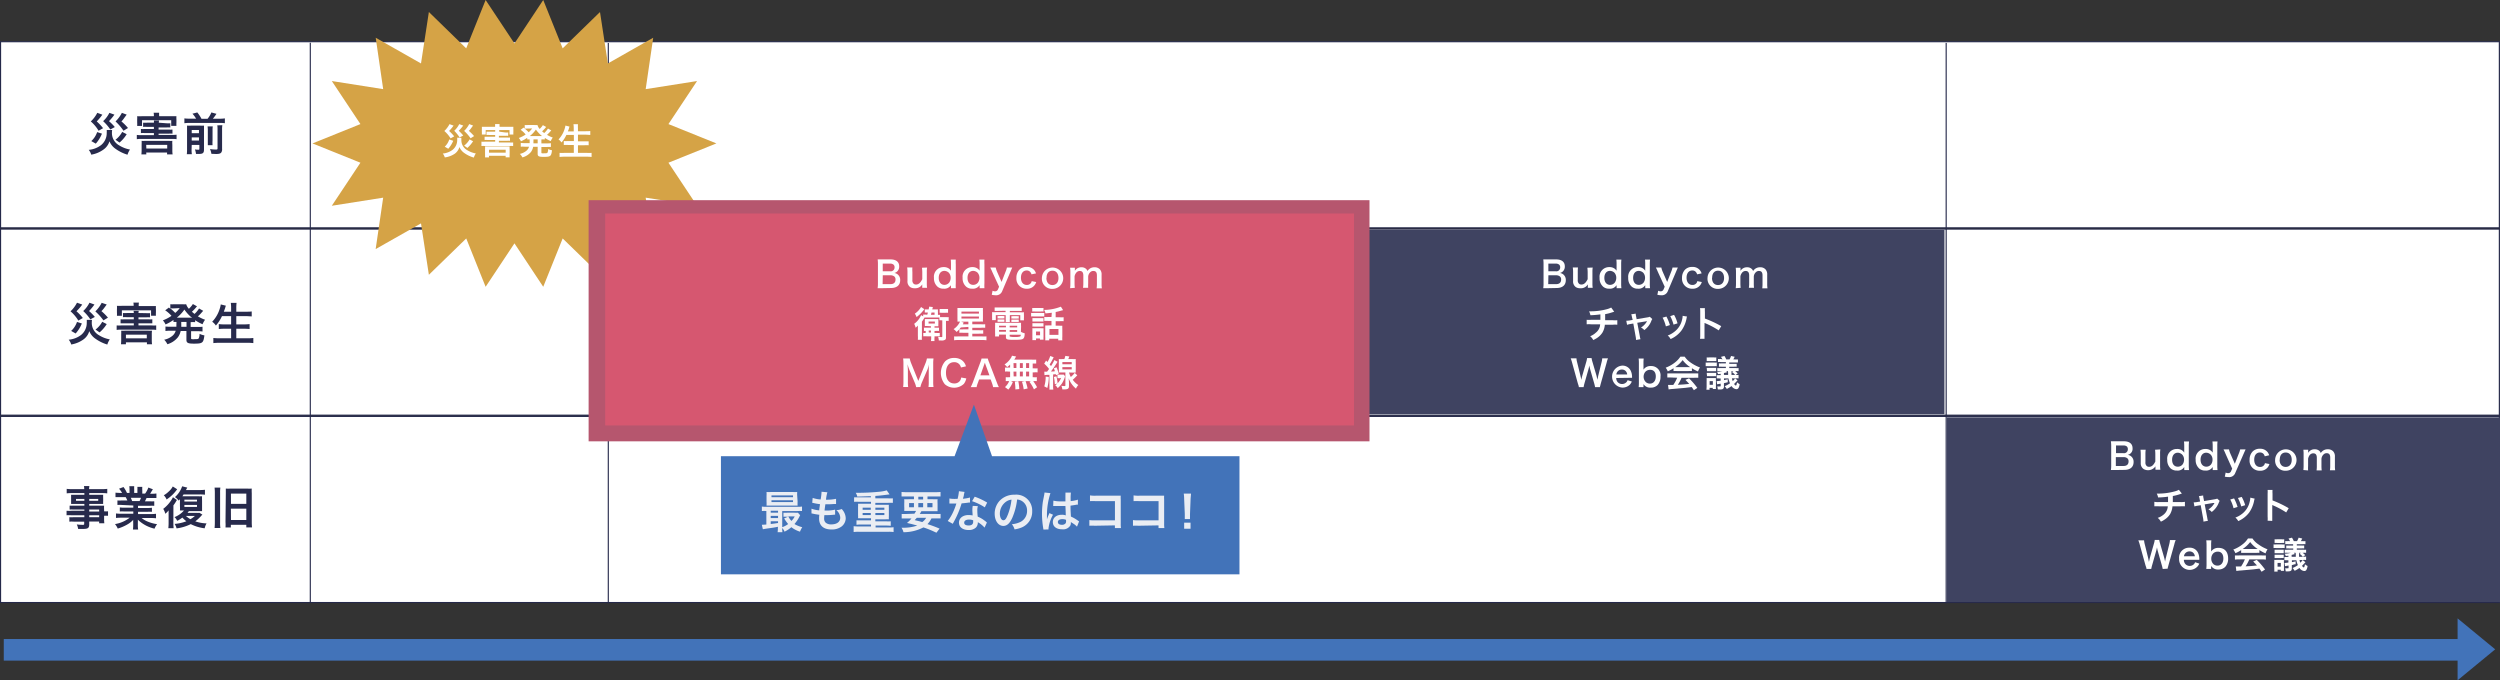
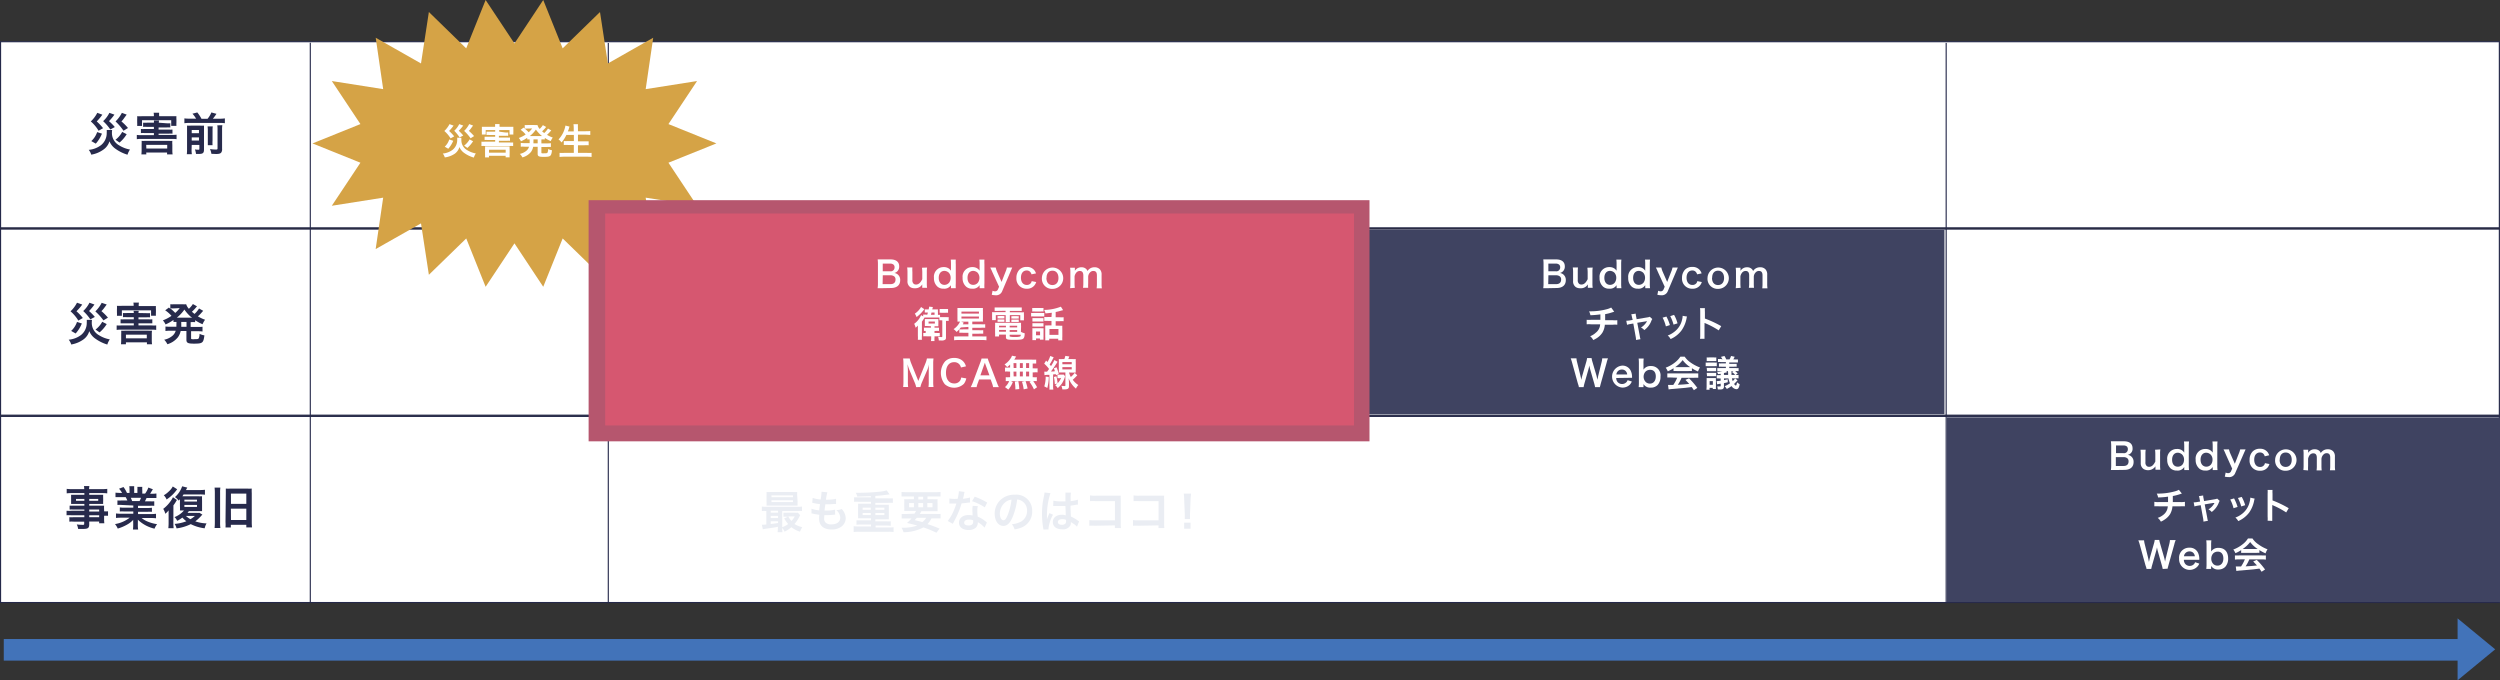
<svg xmlns="http://www.w3.org/2000/svg" id="レイヤー_1" data-name="レイヤー 1" viewBox="0 0 555.88 151.26">
  <rect x="0" y="0" width="555.88" height="151.26" fill="#333333" stroke="none" />
  <defs>
    <style>.cls-1{fill:#fff;}.cls-2{fill:#25294a;}.cls-3{fill:#3f4361;}.cls-4{fill:#272a4c;}.cls-5{fill:#d5a346;}.cls-6{fill:#b6566e;}.cls-7{fill:#d65770;}.cls-8{fill:#4273b9;}.cls-9{fill:#eaedf3;}</style>
  </defs>
  <title>ILLUST_bc</title>
  <rect class="cls-1" x="0.12" y="9.28" width="555.61" height="41.38" />
  <path class="cls-2" d="M555.86,50.79H0V9.15H555.86ZM.25,50.54H555.61V9.4H.25Z" />
  <rect class="cls-1" x="0.12" y="50.93" width="555.61" height="41.38" />
  <path class="cls-2" d="M555.86,92.44H0V50.81H555.86ZM.25,92.19H555.61V51.06H.25Z" />
  <rect class="cls-1" x="0.12" y="92.59" width="555.61" height="41.38" />
  <path class="cls-2" d="M555.86,134.1H0V92.46H555.86ZM.25,133.85H555.61V92.71H.25Z" />
  <rect class="cls-3" x="301.9" y="51.1" width="130.45" height="40.99" />
  <path class="cls-4" d="M24.94,28.9a3.25,3.25,0,0,0-.05.59,3.13,3.13,0,0,0,1.6,2.83,6.81,6.81,0,0,0,2.41.93,4.54,4.54,0,0,0-.55,1.15,8.89,8.89,0,0,1-2.63-1.29,3.76,3.76,0,0,1-1.38-1.69A3.48,3.48,0,0,1,23,33.26a6.38,6.38,0,0,1-2.71,1.13,3.25,3.25,0,0,0-.56-1.07,5.25,5.25,0,0,0,2.75-1.06,3.43,3.43,0,0,0,1.25-2.74,4,4,0,0,0,0-.62Zm-2.18-3.4A12.48,12.48,0,0,1,21.51,27a11.35,11.35,0,0,1,1.41,1.5l-1,.57A8.39,8.39,0,0,0,20.19,27a6.94,6.94,0,0,0,1.44-1.91Zm-.09,4.22a7.76,7.76,0,0,1-1.37,2.22l-1-.57a4.73,4.73,0,0,0,1.3-2Zm2.77-4.23a11,11,0,0,1-1.21,1.45,10.66,10.66,0,0,1,1.3,1.31l-1,.54a10.56,10.56,0,0,0-1.6-1.85,6.35,6.35,0,0,0,1.39-1.85Zm2.73,0-.54.73A5,5,0,0,1,27,27a11.18,11.18,0,0,1,1.46,1.46l-1,.61A12.3,12.3,0,0,0,25.69,27a7.25,7.25,0,0,0,1.41-1.91Zm0,4.35a7.74,7.74,0,0,1-1.59,1.86l-.9-.63a5.42,5.42,0,0,0,1.49-1.74Z" />
  <path class="cls-4" d="M37,27.41a5.66,5.66,0,0,0,.87,0v.93a7.06,7.06,0,0,0-.87,0H35.26v.47h2.22a5.57,5.57,0,0,0,.87,0v.91a7.16,7.16,0,0,0-.87,0H35.26V30h3a6.7,6.7,0,0,0,1-.05v1a5.55,5.55,0,0,0-1-.06H31.42a5.68,5.68,0,0,0-1,.06V30a6.62,6.62,0,0,0,1,.05h2.8v-.46h-2a7.41,7.41,0,0,0-.89,0v-.91a6.24,6.24,0,0,0,.89,0h2v-.47H32.71a7.21,7.21,0,0,0-.89,0v-.93a6.15,6.15,0,0,0,.89,0h1.51a2.72,2.72,0,0,0,0-.48h1.15a2.59,2.59,0,0,0-.06.48Zm-2.78-1.7a3.24,3.24,0,0,0-.06-.64h1.23a3,3,0,0,0,0,.63v.13h2.74c.48,0,.79,0,1.1,0a4.9,4.9,0,0,0,0,.73v.66a6,6,0,0,0,0,.77H38.07V26.73H31.58V28H30.5a5.66,5.66,0,0,0,0-.78v-.65a5.07,5.07,0,0,0,0-.73,10.9,10.9,0,0,0,1.1,0h2.59Zm-1.68,8.62h-1.1a8.15,8.15,0,0,0,.05-.92V32.19a8.19,8.19,0,0,0,0-.87,5.06,5.06,0,0,0,.77,0h5.26a5.43,5.43,0,0,0,.8,0,5.14,5.14,0,0,0,0,.87v1.23a6,6,0,0,0,.06.91H37.15v-.42H32.51Zm0-1.31h4.64v-.81H32.51Z" />
  <path class="cls-4" d="M43.6,26.38a6.26,6.26,0,0,0-.81-1.1L43.87,25a8.46,8.46,0,0,1,.93,1.41h1.35A5.21,5.21,0,0,0,47,25l1.13.31a10,10,0,0,1-.8,1.09h1.54A7.26,7.26,0,0,0,50,26.32V27.4a6.09,6.09,0,0,0-1.07-.06H42.11A6.36,6.36,0,0,0,41,27.4V26.32a6.72,6.72,0,0,0,1.07.06Zm-1,6.83a6,6,0,0,0,.06,1.07H41.54a8.86,8.86,0,0,0,.05-1.14V28.83c0-.49,0-.65,0-.9a8.57,8.57,0,0,0,.94,0h1.94a5.8,5.8,0,0,0,.89,0c0,.24,0,.47,0,1v4.3c0,.77-.22,1-1.15,1h-.63a3.91,3.91,0,0,0-.24-1,5.93,5.93,0,0,0,.7.06c.24,0,.29,0,.29-.22v-.85H42.63Zm1.64-3.6v-.7H42.63v.7Zm0,1.64v-.7H42.63v.7Zm3.07-3.14a5.69,5.69,0,0,0-.05.95V31.2a8.55,8.55,0,0,0,0,1.08H46.21c0-.29,0-.47,0-1.07V29.05a5.82,5.82,0,0,0-.06-.94Zm2.13-.27a5.9,5.9,0,0,0-.06,1.06v4.21a1.17,1.17,0,0,1-.23.86c-.21.19-.48.27-1.12.27L47,34.2a3.55,3.55,0,0,0-.31-1.06,8.54,8.54,0,0,0,1.22.11c.41,0,.46,0,.46-.32V28.87a6.44,6.44,0,0,0-.05-1Z" />
  <path class="cls-4" d="M20.46,71.12a3.17,3.17,0,0,0-.05.59A3.13,3.13,0,0,0,22,74.53a6.81,6.81,0,0,0,2.41.93,4.54,4.54,0,0,0-.55,1.15,8.89,8.89,0,0,1-2.63-1.29,3.76,3.76,0,0,1-1.38-1.69,3.41,3.41,0,0,1-1.29,1.84,6.43,6.43,0,0,1-2.72,1.13,3.25,3.25,0,0,0-.56-1.07,5.28,5.28,0,0,0,2.76-1.06,3.43,3.43,0,0,0,1.25-2.74,3.91,3.91,0,0,0,0-.61Zm-2.17-3.4A11.54,11.54,0,0,1,17,69.21a10.78,10.78,0,0,1,1.42,1.5l-1,.57a8.67,8.67,0,0,0-1.74-2.06,6.94,6.94,0,0,0,1.44-1.91Zm-.09,4.21a7.57,7.57,0,0,1-1.38,2.22l-1-.57a4.76,4.76,0,0,0,1.3-2ZM21,67.71a11.84,11.84,0,0,1-1.2,1.45,11.3,11.3,0,0,1,1.29,1.31l-1,.54a10.07,10.07,0,0,0-1.59-1.85,6.35,6.35,0,0,0,1.39-1.85Zm2.73,0-.54.73a5,5,0,0,1-.64.74A11.18,11.18,0,0,1,24,70.63l-1,.61a12.3,12.3,0,0,0-1.8-2,7.25,7.25,0,0,0,1.41-1.91Zm0,4.35a7.9,7.9,0,0,1-1.59,1.85l-.9-.63a5.49,5.49,0,0,0,1.49-1.73Z" />
  <path class="cls-4" d="M32.49,69.63a5.66,5.66,0,0,0,.87,0v.93a7.06,7.06,0,0,0-.87,0h-1.7V71H33a5.57,5.57,0,0,0,.87,0v.9c-.26,0-.5,0-.87,0H30.79v.46h2.94a6.7,6.7,0,0,0,1,0v1a5.55,5.55,0,0,0-1-.06H26.94a5.68,5.68,0,0,0-1,.06v-1a6.62,6.62,0,0,0,1,0h2.81v-.46H27.7c-.38,0-.63,0-.89,0v-.9a6.24,6.24,0,0,0,.89,0h2.05v-.47H28.23a7.21,7.21,0,0,0-.89,0v-.93a6.15,6.15,0,0,0,.89,0h1.52a2.72,2.72,0,0,0-.05-.48h1.15a2.59,2.59,0,0,0-.06.48Zm-2.77-1.7a3.24,3.24,0,0,0-.06-.64h1.23a3,3,0,0,0-.05.63v.13h2.73c.48,0,.79,0,1.1,0a4.9,4.9,0,0,0,0,.73v.66a6,6,0,0,0,0,.77H33.59V69H27.1v1.22H26a5.66,5.66,0,0,0,0-.78v-.65A5.07,5.07,0,0,0,26,68a10.9,10.9,0,0,0,1.1,0h2.6ZM28,76.55h-1.1a8.43,8.43,0,0,0,.05-.93V74.4a8.19,8.19,0,0,0,0-.87,5.06,5.06,0,0,0,.77,0H33a5.43,5.43,0,0,0,.8,0,5.14,5.14,0,0,0-.05.87v1.23a6.26,6.26,0,0,0,.06.92H32.67v-.43H28Zm0-1.32h4.64v-.81H28Z" />
  <path class="cls-4" d="M39.24,71.58l-.67,0v-.44a9.27,9.27,0,0,1-1.76,1,3.93,3.93,0,0,0-.59-.91,8.58,8.58,0,0,0,1.91-1A6.85,6.85,0,0,0,36.73,69l.82-.61.32.26v-1a5.71,5.71,0,0,0,.83,0h1.85a5.6,5.6,0,0,0,.85,0A2.56,2.56,0,0,0,42,68.66a5.26,5.26,0,0,0,.59-.64,1.75,1.75,0,0,0,.21-.29l.08-.13.92.51-.39.46a10.33,10.33,0,0,1-.74.75c.27.23.38.32.59.48a5.9,5.9,0,0,0,1-1.21l.92.52-.28.31a7.75,7.75,0,0,1-.9.92,8.87,8.87,0,0,0,1.6.76,4.08,4.08,0,0,0-.56,1,10,10,0,0,1-1.65-.9v.43a8.06,8.06,0,0,0-1,0v1.07h1.59a7.39,7.39,0,0,0,1.05-.05v1.06a7.63,7.63,0,0,0-1.05-.06H42.49v1.49c0,.21,0,.23.16.27a2.31,2.31,0,0,0,.64,0c.55,0,.79,0,.9-.19a2.34,2.34,0,0,0,.18-1,3.41,3.41,0,0,0,1.08.35c-.22,1.69-.4,1.84-2.32,1.84-1.36,0-1.68-.17-1.68-.87V73.6H40.17A3.52,3.52,0,0,1,39.55,75a4.72,4.72,0,0,1-2.33,1.54,3.65,3.65,0,0,0-.71-1,4.13,4.13,0,0,0,1.85-.89,2.27,2.27,0,0,0,.71-1.11H37.79a6.39,6.39,0,0,0-1,.06V72.6a7.48,7.48,0,0,0,1,.05h1.43c0-.13,0-.2,0-.3Zm-.76-3a4.45,4.45,0,0,0-.61,0,8.6,8.6,0,0,1,1.09,1,6.47,6.47,0,0,0,1-1.07Zm4,2.08h.21A8.33,8.33,0,0,1,41,68.83a8.35,8.35,0,0,1-1.69,1.81h3.17Zm-2.17,1.79v.22h1.16V71.58H40.3Z" />
-   <path class="cls-4" d="M49.36,70.29A8.84,8.84,0,0,1,48,72.39a3,3,0,0,0-.82-.85,7.25,7.25,0,0,0,1.69-2.92,5.43,5.43,0,0,0,.22-.93l1.13.28a1.58,1.58,0,0,1-.09.26l-.09.33c-.06.15-.14.4-.27.75h1.62v-.76a8.15,8.15,0,0,0-.07-1.2H52.6a9.32,9.32,0,0,0-.06,1.19v.77h2.08c.51,0,.94,0,1.35-.06v1.1c-.43,0-.84-.06-1.32-.06H52.54v1.84h1.73a10.1,10.1,0,0,0,1.23-.07v1.1a11.12,11.12,0,0,0-1.23-.06H52.54v2.12h2.4a11,11,0,0,0,1.39-.07v1.14A11.66,11.66,0,0,0,55,76.22H48.86a12.86,12.86,0,0,0-1.42.07V75.15a11.72,11.72,0,0,0,1.39.07h2.56V73.1H49.86a10.49,10.49,0,0,0-1.21.06v-1.1a8.86,8.86,0,0,0,1.2.07h1.54V70.29Z" />
  <path class="cls-1" d="M344.14,64.08l-1,0a6.19,6.19,0,0,0,.07-1.08V58.68a7.59,7.59,0,0,0-.06-1c.33,0,.46,0,1,0H346c1.24,0,1.94.55,1.94,1.55a1.45,1.45,0,0,1-.45,1.13,1.4,1.4,0,0,1-.63.34,1.46,1.46,0,0,1,.8.37,1.56,1.56,0,0,1,.5,1.22c0,1.12-.74,1.75-2.07,1.75Zm1.77-3.76a.85.85,0,0,0,1-.87.8.8,0,0,0-.21-.59,1.15,1.15,0,0,0-.77-.25h-1.65v1.71Zm-1.66,2.86H346c.72,0,1.12-.36,1.12-1a.86.86,0,0,0-.26-.7,1.33,1.33,0,0,0-.87-.27h-1.7Z" />
  <path class="cls-1" d="M354.14,59.49a6.4,6.4,0,0,0-.06,1V63a6.4,6.4,0,0,0,.06,1h-1.08v-.77a1.75,1.75,0,0,1-1.64.86,1.77,1.77,0,0,1-1-.23,1.52,1.52,0,0,1-.64-1.39v-2a7.28,7.28,0,0,0-.07-1h1.16a6.91,6.91,0,0,0-.05,1v1.78a1,1,0,0,0,.36.91,1.06,1.06,0,0,0,.44.11c.58,0,1-.39,1.4-1.19V60.53a8.37,8.37,0,0,0-.07-1Z" />
  <path class="cls-1" d="M359.45,63.69a2.81,2.81,0,0,1,0-.29,1.72,1.72,0,0,1-1.62.79,2,2,0,0,1-1.33-.41,2.44,2.44,0,0,1-.83-2,2.13,2.13,0,0,1,2.16-2.39,1.93,1.93,0,0,1,1.21.36,2.6,2.6,0,0,1,.41.44c0-.09,0-.09,0-.25a3.23,3.23,0,0,1,0-.35v-.8a8.07,8.07,0,0,0-.05-1.07h1.12a9.25,9.25,0,0,0-.05,1.07V63a8.51,8.51,0,0,0,.05,1.08h-1.06ZM358,63.34a1.34,1.34,0,0,0,1.07-.53,1.83,1.83,0,0,0,.31-1.07,1.7,1.7,0,0,0-.38-1.07,1.48,1.48,0,0,0-1-.44c-.78,0-1.27.6-1.27,1.55S357.23,63.34,358,63.34Z" />
  <path class="cls-1" d="M365.82,63.69a2.81,2.81,0,0,1,0-.29,1.72,1.72,0,0,1-1.62.79,2,2,0,0,1-1.33-.41,2.44,2.44,0,0,1-.83-2,2.13,2.13,0,0,1,2.16-2.39,1.93,1.93,0,0,1,1.21.36,2.25,2.25,0,0,1,.41.44c0-.09,0-.09,0-.25a3.23,3.23,0,0,1,0-.35v-.8a8.07,8.07,0,0,0-.05-1.07h1.12a9.25,9.25,0,0,0-.05,1.07V63a8.51,8.51,0,0,0,.05,1.08h-1.06Zm-1.42-.35a1.34,1.34,0,0,0,1.07-.53,1.83,1.83,0,0,0,.31-1.07,1.7,1.7,0,0,0-.38-1.07,1.48,1.48,0,0,0-1-.44c-.78,0-1.27.6-1.27,1.55S363.6,63.34,364.4,63.34Z" />
  <path class="cls-1" d="M368.64,60.48a10.43,10.43,0,0,0-.46-1h1.22a5,5,0,0,0,.3.94l1,2.27.89-2.27a4.72,4.72,0,0,0,.3-.94h1.19c-.05.1-.19.43-.43,1l-1.82,4.28a1.42,1.42,0,0,1-1.47.89,4.27,4.27,0,0,1-.84-.1l.18-.91a1.28,1.28,0,0,0,.56.14.67.67,0,0,0,.62-.4l.27-.62Z" />
  <path class="cls-1" d="M377.36,61a1.57,1.57,0,0,0-.25-.49,1,1,0,0,0-.82-.37c-.79,0-1.28.62-1.28,1.61s.5,1.61,1.31,1.61a1.07,1.07,0,0,0,.92-.45,1.18,1.18,0,0,0,.16-.4l1,.2a2.06,2.06,0,0,1-2.1,1.49A2.23,2.23,0,0,1,374,61.8a2.6,2.6,0,0,1,.68-1.85,2.21,2.21,0,0,1,1.61-.6,2.06,2.06,0,0,1,1.79.86,2.41,2.41,0,0,1,.28.58Z" />
  <path class="cls-1" d="M379.67,61.79a2.37,2.37,0,1,1,2.39,2.44A2.25,2.25,0,0,1,379.67,61.79Zm1,0c0,1,.51,1.59,1.34,1.59s1.34-.6,1.34-1.57-.48-1.62-1.33-1.62S380.7,60.79,380.7,61.79Z" />
  <path class="cls-1" d="M385.94,64.08a8,8,0,0,0,.06-1V60.53a6.9,6.9,0,0,0-.06-1H387v.41c0,.05,0,.17,0,.29a1.65,1.65,0,0,1,1.49-.8,1.42,1.42,0,0,1,1,.36,1.08,1.08,0,0,1,.31.48,1.83,1.83,0,0,1,.67-.63,1.78,1.78,0,0,1,.89-.21,1.55,1.55,0,0,1,1.2.46,1.64,1.64,0,0,1,.38,1.22v2a6.33,6.33,0,0,0,.06,1h-1.16a7.47,7.47,0,0,0,.06-1V61.25c0-.7-.25-1-.78-1a.91.91,0,0,0-.66.24,1.47,1.47,0,0,0-.5,1V63a8,8,0,0,0,.05,1h-1.15a6.22,6.22,0,0,0,.07-1V61.25c0-.67-.26-1-.78-1a1,1,0,0,0-.82.42,1.75,1.75,0,0,0-.35.8V63a8.33,8.33,0,0,0,.06,1Z" />
  <path class="cls-1" d="M358.92,69.31l-.67.21a9,9,0,0,1-1.34.33c0,1.08,0,1.08,0,1.35h1.7a5.75,5.75,0,0,0,1,0v1a6.09,6.09,0,0,0-1,0h-1.77a4.06,4.06,0,0,1-.53,1.74,4.16,4.16,0,0,1-1.3,1.27,6,6,0,0,1-.75.4,2.63,2.63,0,0,0-.69-.85A3.71,3.71,0,0,0,354.8,74a2.56,2.56,0,0,0,.92-1.36,4.78,4.78,0,0,0,.08-.53h-2a6.09,6.09,0,0,0-1,0v-1a5.75,5.75,0,0,0,1,0h2.05c0-.33,0-.65,0-1.21a18.08,18.08,0,0,1-2.22.19,3.7,3.7,0,0,0-.29-.87c.24,0,.37,0,.49,0a13.76,13.76,0,0,0,3.42-.46,4.34,4.34,0,0,0,1-.38Z" />
  <path class="cls-1" d="M362.86,70.48a2.55,2.55,0,0,0-.15-.6l1-.14a2.81,2.81,0,0,0,.08.61l.12.62,2.39-.4a1.77,1.77,0,0,0,.53-.14l.56.51a1.82,1.82,0,0,0-.2.38,4.5,4.5,0,0,1-1.58,2.08,2.23,2.23,0,0,0-.74-.57,3.74,3.74,0,0,0,1.36-1.43,1.5,1.5,0,0,1-.3.06l-1.88.31.57,3a3.31,3.31,0,0,0,.15.65l-1,.17a3.2,3.2,0,0,0-.06-.65l-.54-3-.69.11a4.2,4.2,0,0,0-.7.18l-.17-.91a5.64,5.64,0,0,0,.76-.07l.66-.12Z" />
  <path class="cls-1" d="M370.53,70.39a9.64,9.64,0,0,1,.78,1.89l-.9.29a8.19,8.19,0,0,0-.73-1.94Zm4.59,0a1.33,1.33,0,0,0-.11.41,6.91,6.91,0,0,1-1.11,2.66,6.07,6.07,0,0,1-2.44,1.93,2.72,2.72,0,0,0-.64-.79,5.11,5.11,0,0,0,1.36-.74A4.6,4.6,0,0,0,374,71.14a3.67,3.67,0,0,0,.14-.92Zm-2.89-.38A7.54,7.54,0,0,1,373,71.9l-.89.28a8.35,8.35,0,0,0-.73-1.88Z" />
  <path class="cls-1" d="M378,75.34a5.26,5.26,0,0,0,.05-.89V69.32a5.21,5.21,0,0,0-.05-.81h1.09a5.69,5.69,0,0,0,0,.84v1.48a23.91,23.91,0,0,1,3.63,1.69l-.56.94a18.59,18.59,0,0,0-2.83-1.52L379,71.8a5.07,5.07,0,0,1,0,.55v2.11c0,.41,0,.62,0,.88Z" />
  <path class="cls-1" d="M354.67,86.08a7.54,7.54,0,0,0-.19-.81l-.86-3a9,9,0,0,1-.23-1c-.09.46-.17.77-.24,1l-.85,3a7.11,7.11,0,0,0-.18.81h-1.07c0-.2,0-.2-.21-.82l-1.27-4.59a9.16,9.16,0,0,0-.32-1h1.28a3.82,3.82,0,0,0,.14.86l.74,3c.06.24.15.65.2.93.1-.5.16-.72.22-.94l.89-3.09a5.38,5.38,0,0,0,.17-.81h1a5,5,0,0,0,.18.8l.9,3.07c.05.21.09.37.22,1,0-.18,0-.18.09-.46,0-.13.09-.44.1-.51l.74-3a4.4,4.4,0,0,0,.14-.85h1.28a7.58,7.58,0,0,0-.31,1l-1.28,4.58c-.06.22-.1.37-.11.44a1.41,1.41,0,0,0-.09.39Z" />
  <path class="cls-1" d="M359.37,84.05a1.43,1.43,0,0,0,.3.89,1.34,1.34,0,0,0,2,0,1.27,1.27,0,0,0,.23-.41l.94.3a2.25,2.25,0,0,1-.48.74,2.32,2.32,0,0,1-1.65.61,2.45,2.45,0,0,1-.06-4.88,2,2,0,0,1,2,1.26,3.21,3.21,0,0,1,.24,1.21s0,0,0,.23Zm2.44-.79a1.23,1.23,0,0,0-.35-.77,1.13,1.13,0,0,0-.86-.32,1.2,1.2,0,0,0-1.2,1.09Z" />
  <path class="cls-1" d="M364.36,86.08a8.51,8.51,0,0,0,.05-1.08V80.79a9.25,9.25,0,0,0-.05-1.07h1.12a8.07,8.07,0,0,0-.05,1.07v.8c0,.13,0,.33,0,.6a1.86,1.86,0,0,1,1.65-.8,2.06,2.06,0,0,1,2.13,2.35,2.63,2.63,0,0,1-.65,1.88,2.08,2.08,0,0,1-1.54.57,1.74,1.74,0,0,1-1.59-.79,2.81,2.81,0,0,1,0,.29v.39Zm2.58-3.85a1.43,1.43,0,0,0-1.09.44,1.7,1.7,0,0,0-.39,1.11A1.67,1.67,0,0,0,366,85a1.41,1.41,0,0,0,.84.3c.81,0,1.33-.63,1.33-1.6S367.68,82.23,366.94,82.23Z" />
  <path class="cls-1" d="M372.11,81.88a7.84,7.84,0,0,1-1.28.69,4.11,4.11,0,0,0-.46-.82,7.3,7.3,0,0,0,2-1.11,5.35,5.35,0,0,0,1.27-1.34h.95a4.89,4.89,0,0,0,1.35,1.33A8.79,8.79,0,0,0,378,81.71a3.87,3.87,0,0,0-.44.89,7.64,7.64,0,0,1-1.36-.73v.63a5.1,5.1,0,0,0-.72,0H372.8a5.23,5.23,0,0,0-.69,0Zm-.44,2.06a7.69,7.69,0,0,0-.94,0v-.92a8.34,8.34,0,0,0,.94,0h5a8.34,8.34,0,0,0,.94,0V84a7.94,7.94,0,0,0-.94,0H373.9a9.24,9.24,0,0,1-.83,1.56c1.41-.08,1.41-.08,2.53-.2-.25-.28-.39-.43-.84-.89l.8-.35a16,16,0,0,1,1.84,2.13l-.76.51-.48-.7-1.44.18-2.7.24a8.92,8.92,0,0,0-1,.11l-.13-1,.47,0,.7,0a8.41,8.41,0,0,0,.86-1.6Zm3.79-2.31h.35a6.6,6.6,0,0,1-1.67-1.56,6.79,6.79,0,0,1-1.66,1.56h3Z" />
  <path class="cls-1" d="M381.73,81.43a3.2,3.2,0,0,0-.59,0h-1.29a2.94,2.94,0,0,0-.59,0v-.82a3.13,3.13,0,0,0,.59,0h1.26a4.88,4.88,0,0,0,.62,0Zm-2.31,5.23a6.35,6.35,0,0,0,.05-.8V84.73a6.32,6.32,0,0,0,0-.67,4.1,4.1,0,0,0,.52,0H381a4.61,4.61,0,0,0,.54,0,4.76,4.76,0,0,0,0,.65v1.14a6.46,6.46,0,0,0,0,.65h-.7v-.25h-.72v.41Zm.07-7.19a2.32,2.32,0,0,0,.57,0h1a2.18,2.18,0,0,0,.56,0v.82a4.07,4.07,0,0,0-.56,0h-1a4.24,4.24,0,0,0-.57,0Zm0,2.32a3.6,3.6,0,0,0,.56,0H381a4.37,4.37,0,0,0,.59,0v.75a4.68,4.68,0,0,0-.59,0h-.88a3.88,3.88,0,0,0-.56,0Zm0,1.12c.15,0,.27,0,.56,0H381c.3,0,.42,0,.59,0v.74a4.89,4.89,0,0,0-.59,0h-.88a4.21,4.21,0,0,0-.56,0Zm.65,2.65h.72v-.82h-.72Zm6.21-1c-.19.22-.63.67-.77.82.16.23.29.34.39.34s.2-.21.26-.71a2.24,2.24,0,0,0,.58.4,2,2,0,0,1-.25.86.53.53,0,0,1-.45.27,1.4,1.4,0,0,1-1.09-.7,8.85,8.85,0,0,1-1.06.65,3.4,3.4,0,0,0-.48-.62,5.88,5.88,0,0,0,1.19-.65,4.57,4.57,0,0,1-.34-1.08h-1v.37c.3-.05.49-.09.84-.17V85l-.57.13-.28.06v.7a.66.66,0,0,1-.2.57c-.14.11-.32.14-.76.14l-.4,0a2.64,2.64,0,0,0-.14-.68,3,3,0,0,0,.56,0c.18,0,.22,0,.22-.17v-.44l-.79.14-.11-.71h.07a5.18,5.18,0,0,0,.83-.1v-.49h-.29a3.27,3.27,0,0,0-.59,0v-.74a4.14,4.14,0,0,0,.6,0h.28v-.29l-.59.06a1.41,1.41,0,0,0-.24-.51,4.83,4.83,0,0,0,1.87-.37l.42.48-.1,0a4.6,4.6,0,0,1-.64.16v.43h.93c0-.18,0-.23,0-.39a3.37,3.37,0,0,0-.06-.6H385a1.93,1.93,0,0,0,0,.33c0,.15,0,.4,0,.66h.89a3.14,3.14,0,0,0,.68,0v.76a3.75,3.75,0,0,0-.68,0h-.79a2.44,2.44,0,0,0,.18.61,2.75,2.75,0,0,0,.51-.6ZM383,79.92a3.13,3.13,0,0,0-.35-.57l.78-.2a5.08,5.08,0,0,1,.41.77h.72a4.24,4.24,0,0,0,.34-.77l.81.18a6.63,6.63,0,0,1-.31.59h.37a3.78,3.78,0,0,0,.66,0v.68a6.52,6.52,0,0,0-.66,0h-1.27v.3h1a4.1,4.1,0,0,0,.65,0v.64a6.46,6.46,0,0,0-.65,0h-1v.3h1.39a3.74,3.74,0,0,0,.69,0v.68a5.54,5.54,0,0,0-.68,0h-3.37a5.22,5.22,0,0,0-.68,0v-.68a3.68,3.68,0,0,0,.68,0h1.22v-.3h-.89a5.1,5.1,0,0,0-.65,0V80.8a4.17,4.17,0,0,0,.65,0h.89v-.3h-1.09a6.38,6.38,0,0,0-.66,0v-.68a3.78,3.78,0,0,0,.66,0Zm2.63,2.47a5.49,5.49,0,0,1,.76.64l-.54.39a3.12,3.12,0,0,0-.74-.7Z" />
  <rect class="cls-3" x="432.89" y="92.79" width="122.99" height="41.08" />
  <path class="cls-1" d="M470.36,104.51c-.46,0-.7,0-1,0a6.34,6.34,0,0,0,.07-1.08V99.12a7.69,7.69,0,0,0-.07-1c.34,0,.47,0,1,0h1.89c1.24,0,1.93.56,1.93,1.56a1.37,1.37,0,0,1-1.08,1.46,1.46,1.46,0,0,1,.81.37,1.56,1.56,0,0,1,.5,1.22c0,1.12-.75,1.75-2.07,1.75Zm1.77-3.75a.85.85,0,0,0,1-.87.86.86,0,0,0-.2-.6,1.15,1.15,0,0,0-.77-.24h-1.66v1.71Zm-1.67,2.85h1.72c.71,0,1.11-.35,1.11-1a.87.87,0,0,0-.25-.69,1.3,1.3,0,0,0-.87-.28h-1.71Z" />
  <path class="cls-1" d="M480.36,99.93a5.39,5.39,0,0,0-.06,1v2.52a6.27,6.27,0,0,0,.06,1h-1.09v-.42c0-.12,0-.14,0-.34a2,2,0,0,1-2.6.62A1.49,1.49,0,0,1,476,103v-2a7.32,7.32,0,0,0-.06-1h1.16a6.8,6.8,0,0,0-.06,1v1.78a1,1,0,0,0,.37.91,1.06,1.06,0,0,0,.44.11c.58,0,1-.39,1.39-1.18V101a8.28,8.28,0,0,0-.06-1Z" />
  <path class="cls-1" d="M485.67,104.12v-.29a1.68,1.68,0,0,1-1.61.8,2.06,2.06,0,0,1-1.34-.41,2.49,2.49,0,0,1-.83-2,2.13,2.13,0,0,1,2.16-2.39,1.89,1.89,0,0,1,1.22.37,2,2,0,0,1,.4.44v-.26a3,3,0,0,1,0-.34v-.8a8.11,8.11,0,0,0-.06-1.08h1.13a9.2,9.2,0,0,0-.06,1.07v4.22a8.16,8.16,0,0,0,.06,1.07h-1.06Zm-1.43-.35a1.34,1.34,0,0,0,1.08-.53,1.79,1.79,0,0,0,.31-1.07,1.6,1.6,0,0,0-.39-1.06,1.45,1.45,0,0,0-1-.45c-.77,0-1.27.61-1.27,1.56S483.44,103.77,484.24,103.77Z" />
  <path class="cls-1" d="M492,104.12c0-.09,0-.18,0-.29a1.71,1.71,0,0,1-1.62.8,2,2,0,0,1-1.33-.41,2.47,2.47,0,0,1-.84-2,2.13,2.13,0,0,1,2.16-2.39,1.89,1.89,0,0,1,1.22.37,2.26,2.26,0,0,1,.41.44c0-.1,0-.1,0-.26a3,3,0,0,1,0-.34v-.8a8.11,8.11,0,0,0-.06-1.08h1.13a9.25,9.25,0,0,0-.05,1.07v4.22a8.35,8.35,0,0,0,.05,1.07H492Zm-1.43-.35a1.34,1.34,0,0,0,1.08-.53,1.79,1.79,0,0,0,.31-1.07,1.6,1.6,0,0,0-.39-1.06,1.45,1.45,0,0,0-1-.45c-.77,0-1.27.61-1.27,1.56S489.82,103.77,490.61,103.77Z" />
  <path class="cls-1" d="M494.86,100.92a10.46,10.46,0,0,0-.46-1h1.22a4.9,4.9,0,0,0,.3.93l1,2.27.88-2.26a5.42,5.42,0,0,0,.31-.94h1.19c0,.1-.19.43-.43,1L497,105.19a1.4,1.4,0,0,1-1.47.89,4.21,4.21,0,0,1-.84-.09l.19-.92a1.25,1.25,0,0,0,.56.14.66.66,0,0,0,.62-.4l.27-.61Z" />
  <path class="cls-1" d="M503.57,101.46a1.39,1.39,0,0,0-.24-.49,1,1,0,0,0-.83-.36c-.78,0-1.27.61-1.27,1.6s.5,1.62,1.3,1.62a1.07,1.07,0,0,0,.92-.45.88.88,0,0,0,.16-.4l1,.2a2.27,2.27,0,0,1-.33.68,2.07,2.07,0,0,1-1.76.81,2.23,2.23,0,0,1-2.32-2.43,2.58,2.58,0,0,1,.68-1.85,2.19,2.19,0,0,1,1.61-.61,2.06,2.06,0,0,1,1.79.86,2.74,2.74,0,0,1,.28.59Z" />
  <path class="cls-1" d="M505.88,102.23a2.38,2.38,0,1,1,2.39,2.44A2.25,2.25,0,0,1,505.88,102.23Zm1,0c0,1,.52,1.59,1.35,1.59s1.34-.6,1.34-1.58-.49-1.62-1.34-1.62S506.91,101.23,506.91,102.23Z" />
  <path class="cls-1" d="M512.16,104.51a8,8,0,0,0,.05-1V101a7,7,0,0,0-.05-1h1.07v.4s0,.17,0,.3a1.6,1.6,0,0,1,1.49-.8,1.44,1.44,0,0,1,1,.36,1,1,0,0,1,.3.48,1.89,1.89,0,0,1,.67-.63,1.74,1.74,0,0,1,.9-.21,1.57,1.57,0,0,1,1.2.46,1.64,1.64,0,0,1,.38,1.21v2a6.2,6.2,0,0,0,.06,1h-1.17a5.86,5.86,0,0,0,.07-1v-1.8c0-.7-.25-1-.79-1a.91.91,0,0,0-.65.24,1.54,1.54,0,0,0-.51,1v1.59a7.62,7.62,0,0,0,.06,1h-1.15a6.2,6.2,0,0,0,.06-1v-1.8c0-.67-.25-1-.77-1a1,1,0,0,0-.83.41,1.91,1.91,0,0,0-.34.8v1.59a8.17,8.17,0,0,0,0,1Z" />
  <path class="cls-1" d="M485.14,109.74l-.67.22a10.5,10.5,0,0,1-1.34.33c0,1.08,0,1.08,0,1.35h1.69a4.77,4.77,0,0,0,1-.06v1a7.75,7.75,0,0,0-1,0h-1.77a4.21,4.21,0,0,1-.53,1.74,4,4,0,0,1-1.31,1.27,3.73,3.73,0,0,1-.74.4,2.6,2.6,0,0,0-.7-.84,3.79,3.79,0,0,0,1.24-.67,2.54,2.54,0,0,0,.92-1.36,4.93,4.93,0,0,0,.09-.54h-2a7.54,7.54,0,0,0-1,0v-1a4.66,4.66,0,0,0,1,.06h2.05c0-.34,0-.65,0-1.21a16.36,16.36,0,0,1-2.21.18,3.16,3.16,0,0,0-.3-.86c.25,0,.38,0,.5,0a13.77,13.77,0,0,0,3.42-.47,4.11,4.11,0,0,0,1-.37Z" />
  <path class="cls-1" d="M489.08,110.92a2.8,2.8,0,0,0-.15-.6l.95-.15a2.89,2.89,0,0,0,.08.62l.12.62,2.39-.4a2.68,2.68,0,0,0,.53-.14l.55.5a1.77,1.77,0,0,0-.19.39,4.68,4.68,0,0,1-1.58,2.08,2.17,2.17,0,0,0-.74-.57,3.81,3.81,0,0,0,1.36-1.43l-.3,0-1.88.31.57,3a3.31,3.31,0,0,0,.15.65l-1,.18a4,4,0,0,0-.06-.65l-.55-3-.68.11a4.35,4.35,0,0,0-.71.17l-.17-.91a4.21,4.21,0,0,0,.76-.07l.67-.11Z" />
  <path class="cls-1" d="M496.75,110.82a9.76,9.76,0,0,1,.78,1.9l-.9.28a8.11,8.11,0,0,0-.73-1.93Zm4.59.06a1.59,1.59,0,0,0-.12.41,6.89,6.89,0,0,1-1.1,2.66,6.13,6.13,0,0,1-2.44,1.92,2.89,2.89,0,0,0-.64-.79,5.08,5.08,0,0,0,1.36-.73,4.62,4.62,0,0,0,1.82-2.78,3.67,3.67,0,0,0,.14-.92Zm-2.89-.39a8.25,8.25,0,0,1,.77,1.84l-.88.28a9.67,9.67,0,0,0-.73-1.88Z" />
  <path class="cls-1" d="M504.21,115.78a5.59,5.59,0,0,0,0-.9v-5.12a5.74,5.74,0,0,0,0-.82h1.09a5.76,5.76,0,0,0,0,.84v1.49A23.4,23.4,0,0,1,508.9,113l-.56.94a19,19,0,0,0-2.83-1.53,1.69,1.69,0,0,1-.27-.13,4.89,4.89,0,0,1,0,.54v2.11c0,.42,0,.62,0,.89Z" />
  <path class="cls-1" d="M480.88,126.51a7.43,7.43,0,0,0-.19-.8l-.85-3a8.75,8.75,0,0,1-.23-1c-.09.45-.17.77-.24,1l-.85,3a7.61,7.61,0,0,0-.19.8h-1.06c0-.19,0-.19-.22-.82l-1.27-4.59a6.37,6.37,0,0,0-.32-.95h1.28a4.58,4.58,0,0,0,.15.86l.74,3c.06.25.14.66.19.94.11-.5.16-.72.23-1l.88-3.08a4.43,4.43,0,0,0,.18-.82h1a6.76,6.76,0,0,0,.19.8l.89,3.08c.06.21.1.37.23,1,0-.19,0-.19.08-.47,0-.13.09-.44.11-.51l.74-3a4.61,4.61,0,0,0,.14-.86h1.28a5.56,5.56,0,0,0-.31.95l-1.28,4.58-.12.44a2.06,2.06,0,0,0-.08.39Z" />
  <path class="cls-1" d="M485.59,124.48a1.46,1.46,0,0,0,.3.9,1.25,1.25,0,0,0,1,.45,1.26,1.26,0,0,0,.95-.4,1.08,1.08,0,0,0,.24-.42l.94.31a2.2,2.2,0,0,1-.49.73,2.36,2.36,0,0,1-4-1.82,2.22,2.22,0,0,1,2.26-2.45,2,2,0,0,1,2,1.26,3.31,3.31,0,0,1,.23,1.22,2.1,2.1,0,0,0,0,.22Zm2.44-.79a1.29,1.29,0,0,0-.35-.77,1.17,1.17,0,0,0-.87-.31,1.2,1.2,0,0,0-1.2,1.08Z" />
  <path class="cls-1" d="M490.57,126.51a8.16,8.16,0,0,0,.06-1.07v-4.22a9.2,9.2,0,0,0-.06-1.07h1.13a8.32,8.32,0,0,0-.05,1.08v.8c0,.13,0,.33,0,.6a1.87,1.87,0,0,1,1.65-.81c1.34,0,2.13.87,2.13,2.36a2.63,2.63,0,0,1-.65,1.87,2.08,2.08,0,0,1-1.54.58,1.75,1.75,0,0,1-1.59-.8c0,.11,0,.2,0,.29v.39Zm2.59-3.85a1.42,1.42,0,0,0-1.09.44,1.72,1.72,0,0,0-.39,1.11,1.68,1.68,0,0,0,.53,1.27,1.4,1.4,0,0,0,.84.29c.8,0,1.32-.62,1.32-1.59S493.89,122.66,493.16,122.66Z" />
  <path class="cls-1" d="M498.33,122.32a7.11,7.11,0,0,1-1.28.68,3.81,3.81,0,0,0-.47-.81,7.36,7.36,0,0,0,2-1.11,5,5,0,0,0,1.26-1.35h1a4.63,4.63,0,0,0,1.35,1.33,8.25,8.25,0,0,0,2,1.08,3.72,3.72,0,0,0-.44.9,9.27,9.27,0,0,1-1.37-.73v.62a7,7,0,0,0-.72,0H499c-.23,0-.47,0-.68,0Zm-.44,2.06a8,8,0,0,0-.95.05v-.93a8.39,8.39,0,0,0,.95,0h5a7.75,7.75,0,0,0,.93,0v.93a7.63,7.63,0,0,0-.93-.05h-2.75a9.14,9.14,0,0,1-.83,1.55c1.41-.08,1.41-.08,2.53-.2-.25-.28-.39-.42-.84-.89l.79-.35a16.14,16.14,0,0,1,1.85,2.14l-.77.5c-.26-.39-.34-.5-.48-.7l-1.44.18-2.69.24a8.92,8.92,0,0,0-1,.11l-.13-1,.46,0,.71,0a8.08,8.08,0,0,0,.85-1.6Zm3.79-2.31H502a6.4,6.4,0,0,1-1.67-1.55,6.82,6.82,0,0,1-1.67,1.55h3Z" />
-   <path class="cls-1" d="M508,121.86a4.68,4.68,0,0,0-.59,0h-1.29a4.07,4.07,0,0,0-.59,0v-.81a3.13,3.13,0,0,0,.59,0h1.25a3.41,3.41,0,0,0,.63,0Zm-2.31,5.23a6.31,6.31,0,0,0,0-.79v-1.14a4.44,4.44,0,0,0,0-.67,2.8,2.8,0,0,0,.53,0h1.08a3.08,3.08,0,0,0,.54,0,4.94,4.94,0,0,0,0,.66v1.13c0,.27,0,.43,0,.65h-.69v-.25h-.72v.41Zm.07-7.18a3,3,0,0,0,.57,0h1a3,3,0,0,0,.57,0v.82a2.84,2.84,0,0,0-.57,0h-1a2.84,2.84,0,0,0-.57,0Zm0,2.32a4.13,4.13,0,0,0,.57,0h.87a4.56,4.56,0,0,0,.59,0V123c-.19,0-.29,0-.59,0h-.87c-.29,0-.41,0-.57,0Zm0,1.11a4.13,4.13,0,0,0,.57,0h.87a4.47,4.47,0,0,0,.59,0v.74a4.72,4.72,0,0,0-.59,0h-.87c-.29,0-.4,0-.57,0Zm.66,2.66h.72v-.83h-.72Zm6.2-1c-.18.21-.62.67-.76.81.15.24.29.35.39.35s.2-.21.26-.71a1.85,1.85,0,0,0,.58.39,2.16,2.16,0,0,1-.25.86.51.51,0,0,1-.46.27,1.38,1.38,0,0,1-1.08-.69,7.21,7.21,0,0,1-1.07.64,5,5,0,0,0-.47-.62,5.35,5.35,0,0,0,1.18-.65,4.57,4.57,0,0,1-.33-1.08h-1V125l.83-.18,0,.64c-.19,0-.24,0-.57.12l-.28.07v.69c0,.3-.06.47-.21.57s-.32.14-.75.14h-.4a2.81,2.81,0,0,0-.14-.69,3.11,3.11,0,0,0,.56,0c.17,0,.22,0,.22-.18v-.44l-.79.15-.11-.71H508a6.73,6.73,0,0,0,.83-.1v-.5h-.29a3.47,3.47,0,0,0-.6,0v-.74a4.21,4.21,0,0,0,.61,0h.28v-.29l-.59.07a1.72,1.72,0,0,0-.24-.51,4.63,4.63,0,0,0,1.87-.38l.42.48-.1,0a6.48,6.48,0,0,1-.64.17v.42h.93a2.64,2.64,0,0,1,0-.38,4.32,4.32,0,0,0-.06-.6h.78c0,.11,0,.21,0,.33s0,.4,0,.65h.89a3.2,3.2,0,0,0,.68-.05v.76a3.82,3.82,0,0,0-.68,0h-.79a2.32,2.32,0,0,0,.18.61,2.25,2.25,0,0,0,.5-.6Zm-3.43-4.68a2.86,2.86,0,0,0-.34-.57l.77-.2a4.37,4.37,0,0,1,.41.77h.72a4,4,0,0,0,.35-.77l.81.19c-.1.2-.19.38-.31.58h.37a3.58,3.58,0,0,0,.65,0V121a4.3,4.3,0,0,0-.65,0h-1.27v.3h1a5.6,5.6,0,0,0,.64,0v.64a4.23,4.23,0,0,0-.64,0h-1v.29h1.39a3.61,3.61,0,0,0,.68,0v.69a3.86,3.86,0,0,0-.67,0H508.7a3.8,3.8,0,0,0-.68,0v-.68a5.22,5.22,0,0,0,.68,0h1.21v-.29H509a3.72,3.72,0,0,0-.65,0v-.64a5.79,5.79,0,0,0,.65,0h.88V121h-1.08a4.51,4.51,0,0,0-.67,0v-.69a4,4,0,0,0,.67,0Zm2.63,2.47a6.44,6.44,0,0,1,.76.64l-.53.39a3,3,0,0,0-.75-.69Z" />
  <path class="cls-4" d="M18.76,113.3H16.4a8.31,8.31,0,0,0-.92,0v-.87a7.48,7.48,0,0,0,.94,0h2.34v-.38H16.65c-.36,0-.61,0-.84,0,0-.21,0-.42,0-.67v-.66c0-.28,0-.46,0-.7.26,0,.47,0,.84,0h2.11v-.38H16a9.64,9.64,0,0,0-1.17.06v-1a9.28,9.28,0,0,0,1.23.06h2.67a3.7,3.7,0,0,0-.06-.68h1.21a2.83,2.83,0,0,0-.07.68h2.81a9.38,9.38,0,0,0,1.23-.06v1a9.64,9.64,0,0,0-1.17-.06H19.84v.38H22.1c.38,0,.6,0,.84,0a6.81,6.81,0,0,0,0,.7v.66a6.32,6.32,0,0,0,0,.67c-.22,0-.48,0-.8,0h-2.3v.38h2.24c.59,0,.79,0,1.07,0a6.77,6.77,0,0,0,0,.91v.35a5.65,5.65,0,0,0,.87,0v1a5.94,5.94,0,0,0-.87,0v.58a7.52,7.52,0,0,0,.05,1.08H22.05v-.39H19.84v.56c0,.9-.25,1.09-1.47,1.09-.24,0-.64,0-1,0a3.05,3.05,0,0,0-.3-1,11,11,0,0,0,1.26.09c.31,0,.39,0,.39-.23v-.48H16.42a6.82,6.82,0,0,0-1,0V115a7.26,7.26,0,0,0,.95,0h2.38v-.43H15.9a7.16,7.16,0,0,0-1.1,0v-1a6.86,6.86,0,0,0,1.08,0h2.88Zm-1.86-2.36v.41h1.86v-.41Zm2.94.41h2v-.41h-2Zm2.21,2.39v-.44H19.84v.44ZM19.84,115h2.21v-.43H19.84Z" />
  <path class="cls-4" d="M27.11,112.28a7.43,7.43,0,0,0-1,0v-1a9.08,9.08,0,0,0,1,0h1.21c-.15-.32-.26-.55-.37-.74H26.87c-.49,0-.87,0-1.19,0v-1a8.47,8.47,0,0,0,1.14.06h.32a4.23,4.23,0,0,0-.68-.93l1-.38a7.07,7.07,0,0,1,.77,1.31h.57v-.71a5.56,5.56,0,0,0-.05-.78h1.09a6.73,6.73,0,0,0,0,.74v.75h.71V109a7.12,7.12,0,0,0,0-.74h1.09a5.25,5.25,0,0,0,0,.78v.71h.63a5.34,5.34,0,0,0,.72-1.34l1,.38c-.24.4-.4.65-.62,1h.28a8.11,8.11,0,0,0,1.13-.06v1c-.31,0-.7,0-1.19,0h-1c-.19.4-.23.49-.37.74H33.3a9.2,9.2,0,0,0,1,0v1a7.34,7.34,0,0,0-1,0H30.69v.48h2.09a7.25,7.25,0,0,0,1-.05v.9a7.34,7.34,0,0,0-1,0H30.69v.5h2.79a8.83,8.83,0,0,0,1.21-.06v1a10.8,10.8,0,0,0-1.2-.06h-2a5.19,5.19,0,0,0,1.36.8,8.58,8.58,0,0,0,2.08.57,4,4,0,0,0-.57,1,7.8,7.8,0,0,1-3.71-2,6.85,6.85,0,0,1,0,.71v.49a5.69,5.69,0,0,0,.07,1H29.56a7.46,7.46,0,0,0,.06-1v-.48a6.73,6.73,0,0,1,0-.68,5.56,5.56,0,0,1-1.44,1.1,9.67,9.67,0,0,1-2,.84,4.09,4.09,0,0,0-.61-1,7.19,7.19,0,0,0,3.27-1.42H27a11,11,0,0,0-1.21.06v-1a9.28,9.28,0,0,0,1.2.06h2.65v-.5h-2a7.19,7.19,0,0,0-1,0v-.9a7.1,7.1,0,0,0,1,.05h2v-.48Zm3.92-.86a5.83,5.83,0,0,0,.33-.74H29.08a6.38,6.38,0,0,1,.3.74Z" />
  <path class="cls-4" d="M38.55,116.18a11.5,11.5,0,0,0,.06,1.27H37.43a10.75,10.75,0,0,0,.06-1.25v-1.66c0-.36,0-.5,0-1.06a4.08,4.08,0,0,1-.74.76,3.23,3.23,0,0,0-.46-1.09A7.66,7.66,0,0,0,38,111.34a4.47,4.47,0,0,0,.45-.78l.89.62-.15.23-.07.12-.1.17a7.65,7.65,0,0,1-.46.67Zm.85-7.39-.16.2a8.45,8.45,0,0,1-2.2,2.07,2.79,2.79,0,0,0-.62-.94,4.62,4.62,0,0,0,1-.74,4.25,4.25,0,0,0,1-1.21ZM45,114.43c-.15.15-.19.19-.33.35a8.46,8.46,0,0,1-1.25,1.14,8.41,8.41,0,0,0,2.51.46,3.48,3.48,0,0,0-.42,1.09,9.19,9.19,0,0,1-3.09-.93,10.1,10.1,0,0,1-3.16.95,3.08,3.08,0,0,0-.44-1,9,9,0,0,0,2.62-.59,5.41,5.41,0,0,1-.89-.82,6.38,6.38,0,0,1-1.15.73,2.42,2.42,0,0,0-.6-.83,5.23,5.23,0,0,0,2.1-1.47,8.76,8.76,0,0,0-.89,0,7.8,7.8,0,0,0,0-1V111l-.28.31a3,3,0,0,0-.83-.78,5.55,5.55,0,0,0,1.6-2.4l1.15.29a5.35,5.35,0,0,0-.3.54h3a8.6,8.6,0,0,0,1.22-.06V110a8.7,8.7,0,0,0-1.19-.06H40.82l-.26.4h3.37a7.5,7.5,0,0,0,1,0,9.53,9.53,0,0,0,0,1v1.31c0,.53,0,.75,0,1-.25,0-.44,0-.86,0H42c-.13.17-.17.23-.3.38H43.6a4.74,4.74,0,0,0,.77,0ZM41,111.52h2.8v-.42H41Zm0,1.2h2.8v-.44H41Zm.34,2a5.9,5.9,0,0,0,1,.73,6.61,6.61,0,0,0,1-.73Z" />
  <path class="cls-4" d="M49,108.42a6.78,6.78,0,0,0-.06,1.08v6.68A8.45,8.45,0,0,0,49,117.4H47.71a11.71,11.71,0,0,0,.06-1.24v-6.65a10.09,10.09,0,0,0-.06-1.09Zm1.21,1.3c0-.44,0-.74,0-1.08a10.38,10.38,0,0,0,1.07,0H54.9a10.59,10.59,0,0,0,1.08,0,7.65,7.65,0,0,0,0,1v6.46a10.37,10.37,0,0,0,.06,1.17H54.77v-.58H51.33v.59H50.14a8.76,8.76,0,0,0,0-1.21Zm1.15,5.91h3.41v-2.52H51.34Zm0-3.59h3.41v-2.29H51.35Z" />
  <rect class="cls-2" x="135.13" y="9.54" width="0.25" height="124.61" />
  <rect class="cls-2" x="68.87" y="9.5" width="0.25" height="124.47" />
  <rect class="cls-2" x="432.61" y="9.54" width="0.25" height="124.61" />
  <polygon class="cls-5" points="159.29 31.89 148.63 36.18 154.99 45.75 143.57 43.95 145.24 55.38 135.16 49.67 133.41 61.1 125.11 53.02 120.79 63.77 114.39 54.11 107.98 63.77 103.67 53.02 95.36 61.1 93.61 49.67 83.53 55.38 85.2 43.95 73.78 45.75 80.14 36.18 69.48 31.89 80.14 27.59 73.78 18.02 85.2 19.82 83.54 8.39 93.61 14.11 95.36 2.67 103.66 10.75 107.98 0 114.39 9.66 120.79 0 125.11 10.75 133.41 2.67 135.16 14.11 145.24 8.39 143.57 19.82 154.99 18.02 148.63 27.59 159.29 31.89" />
  <path class="cls-1" d="M102.59,30.65a2.84,2.84,0,0,0,0,.47,2.5,2.5,0,0,0,1.28,2.26,5.56,5.56,0,0,0,1.93.74,3.56,3.56,0,0,0-.44.92,6.8,6.8,0,0,1-2.1-1,3.08,3.08,0,0,1-1.11-1.35,2.76,2.76,0,0,1-1,1.47A5.09,5.09,0,0,1,98.9,35a2.55,2.55,0,0,0-.45-.86,4.24,4.24,0,0,0,2.21-.85,2.75,2.75,0,0,0,1-2.19,3.58,3.58,0,0,0,0-.49Zm-1.74-2.72a8.61,8.61,0,0,1-1,1.19,8.76,8.76,0,0,1,1.14,1.2l-.8.45a7,7,0,0,0-1.39-1.64,5.9,5.9,0,0,0,1.15-1.53Zm-.07,3.37a6.3,6.3,0,0,1-1.11,1.78l-.78-.46a3.8,3.8,0,0,0,1-1.61ZM103,27.92a9.09,9.09,0,0,1-1,1.16,8.55,8.55,0,0,1,1,1.05l-.8.43A8.89,8.89,0,0,0,101,29.08a5.16,5.16,0,0,0,1.11-1.48Zm2.19,0-.44.59a3.54,3.54,0,0,1-.51.59,9.14,9.14,0,0,1,1.17,1.16l-.77.49a10,10,0,0,0-1.44-1.64,5.73,5.73,0,0,0,1.13-1.52Zm0,3.48a6.61,6.61,0,0,1-1.27,1.49l-.72-.51A4.43,4.43,0,0,0,104.41,31Z" />
  <path class="cls-1" d="M112.3,29.45a3.93,3.93,0,0,0,.7,0v.75a4.64,4.64,0,0,0-.7,0h-1.37v.38h1.78a5,5,0,0,0,.69,0v.73a4.49,4.49,0,0,0-.69,0h-1.78v.37h2.36a5.67,5.67,0,0,0,.81,0v.79a4.39,4.39,0,0,0-.81,0h-5.44a4.47,4.47,0,0,0-.8,0V31.5a5.43,5.43,0,0,0,.8,0h2.25v-.37h-1.64a4.78,4.78,0,0,0-.71,0v-.73a5.78,5.78,0,0,0,.71,0h1.64v-.38h-1.21a4.75,4.75,0,0,0-.72,0v-.75a4.33,4.33,0,0,0,.72,0h1.21a1.84,1.84,0,0,0,0-.38H111a2.73,2.73,0,0,0,0,.38Zm-2.22-1.35a2.87,2.87,0,0,0,0-.52h1a2.64,2.64,0,0,0,0,.51v.1h2.19c.39,0,.64,0,.88,0a4.51,4.51,0,0,0,0,.58v.53a5.85,5.85,0,0,0,0,.62h-.86v-1H108v1h-.86a5.53,5.53,0,0,0,0-.63v-.52a4.73,4.73,0,0,0,0-.58c.25,0,.49,0,.88,0h2.08ZM108.73,35h-.88a7.41,7.41,0,0,0,0-.75v-1a5.27,5.27,0,0,0,0-.7,4.78,4.78,0,0,0,.62,0h4.21a5,5,0,0,0,.64,0,4.39,4.39,0,0,0,0,.7v1a5.38,5.38,0,0,0,0,.74h-.89v-.35h-3.71Zm0-1.06h3.71v-.65h-3.71Z" />
  <path class="cls-1" d="M117.77,31l-.54,0v-.36a7.85,7.85,0,0,1-1.4.78,3.42,3.42,0,0,0-.47-.74,6.78,6.78,0,0,0,1.52-.77,5.3,5.3,0,0,0-1.12-1.05l.66-.49.25.21V27.8a5.45,5.45,0,0,0,.67,0h1.48a5.51,5.51,0,0,0,.69,0,2,2,0,0,0,.49.87,4.81,4.81,0,0,0,.47-.51,2.27,2.27,0,0,0,.17-.23l.06-.11.74.41-.31.37c-.15.17-.39.41-.59.6.21.18.3.25.47.38a4.77,4.77,0,0,0,.83-1l.74.42-.23.25a7,7,0,0,1-.72.73,6.65,6.65,0,0,0,1.28.61,3.62,3.62,0,0,0-.45.79,8.16,8.16,0,0,1-1.32-.72v.35a5.08,5.08,0,0,0-.76,0v.87h1.27a4.76,4.76,0,0,0,.84-.05v.85a6.64,6.64,0,0,0-.84,0h-1.27v1.19c0,.17,0,.18.13.21a1.52,1.52,0,0,0,.51,0c.44,0,.63,0,.72-.15a1.84,1.84,0,0,0,.14-.8,2.79,2.79,0,0,0,.86.28c-.17,1.35-.32,1.47-1.85,1.47-1.09,0-1.34-.13-1.34-.69V32.64h-1a2.75,2.75,0,0,1-.49,1.15A3.74,3.74,0,0,1,116.16,35a3.06,3.06,0,0,0-.57-.78,3.4,3.4,0,0,0,1.48-.72,1.76,1.76,0,0,0,.56-.88h-1a5.24,5.24,0,0,0-.84,0v-.85a4.83,4.83,0,0,0,.84.05h1.14a2.26,2.26,0,0,0,0-.25Zm-.61-2.41-.49,0a7.34,7.34,0,0,1,.88.82,5.14,5.14,0,0,0,.78-.85Zm3.19,1.66h.17a6.66,6.66,0,0,1-1.36-1.44,6.63,6.63,0,0,1-1.35,1.44h2.54Zm-1.74,1.43v.19h.94V31h-.93Z" />
  <path class="cls-1" d="M125.94,30a7.05,7.05,0,0,1-1.09,1.68,2.52,2.52,0,0,0-.66-.68,5.82,5.82,0,0,0,1.35-2.33,3.76,3.76,0,0,0,.18-.75l.91.23a.65.65,0,0,1-.07.2l-.08.27c0,.12-.11.32-.22.6h1.31v-.61a6.55,6.55,0,0,0-.06-1h1a8.2,8.2,0,0,0,0,.95v.62h1.66c.41,0,.75,0,1.08-.05V30c-.34,0-.67-.05-1.06-.05h-1.68v1.47h1.38a8.89,8.89,0,0,0,1,0v.88a7.09,7.09,0,0,0-1,0h-1.38v1.69h1.92a8.93,8.93,0,0,0,1.11,0v.91a9.43,9.43,0,0,0-1.09-.06h-4.89a10.33,10.33,0,0,0-1.14.06v-.91a9.43,9.43,0,0,0,1.11,0h2.06V32.24h-1.23a6.86,6.86,0,0,0-1,0v-.88a8,8,0,0,0,1,0h1.24V30Z" />
  <rect class="cls-6" x="130.88" y="44.51" width="173.63" height="53.62" />
  <rect class="cls-7" x="134.57" y="47.47" width="166.49" height="47.13" />
  <path class="cls-1" d="M196.14,64.08l-1,0a6.19,6.19,0,0,0,.07-1.08V58.68a7.59,7.59,0,0,0-.06-1c.33,0,.46,0,1,0H198c1.24,0,1.94.55,1.94,1.55a1.45,1.45,0,0,1-.45,1.13,1.4,1.4,0,0,1-.63.34,1.46,1.46,0,0,1,.8.37,1.56,1.56,0,0,1,.5,1.22c0,1.12-.74,1.75-2.07,1.75Zm1.77-3.76a.85.85,0,0,0,1-.87.8.8,0,0,0-.21-.59,1.15,1.15,0,0,0-.77-.25h-1.65v1.71Zm-1.66,2.86H198c.72,0,1.12-.36,1.12-1a.86.86,0,0,0-.26-.7,1.33,1.33,0,0,0-.87-.27h-1.7Z" />
  <path class="cls-1" d="M206.14,59.49a6.4,6.4,0,0,0-.06,1V63a6.4,6.4,0,0,0,.06,1h-1.08v-.77a1.75,1.75,0,0,1-1.64.86,1.77,1.77,0,0,1-1-.23,1.52,1.52,0,0,1-.64-1.39v-2a7.28,7.28,0,0,0-.07-1h1.16a6.91,6.91,0,0,0,0,1v1.78a1,1,0,0,0,.36.91,1.06,1.06,0,0,0,.44.11c.58,0,1-.39,1.4-1.19V60.53a8.37,8.37,0,0,0-.07-1Z" />
  <path class="cls-1" d="M211.45,63.69a2.81,2.81,0,0,1,0-.29,1.72,1.72,0,0,1-1.62.79,2,2,0,0,1-1.33-.41,2.44,2.44,0,0,1-.83-2,2.13,2.13,0,0,1,2.16-2.39,1.93,1.93,0,0,1,1.21.36,2.6,2.6,0,0,1,.41.44c0-.09,0-.09,0-.25a3.23,3.23,0,0,1,0-.35v-.8a8.07,8.07,0,0,0-.05-1.07h1.12a9.25,9.25,0,0,0,0,1.07V63a8.51,8.51,0,0,0,0,1.08h-1.06ZM210,63.34a1.34,1.34,0,0,0,1.07-.53,1.83,1.83,0,0,0,.31-1.07,1.7,1.7,0,0,0-.38-1.07,1.48,1.48,0,0,0-1-.44c-.78,0-1.27.6-1.27,1.55S209.23,63.34,210,63.34Z" />
  <path class="cls-1" d="M217.82,63.69a2.81,2.81,0,0,1,0-.29,1.72,1.72,0,0,1-1.62.79,2,2,0,0,1-1.33-.41,2.44,2.44,0,0,1-.83-2,2.13,2.13,0,0,1,2.16-2.39,1.93,1.93,0,0,1,1.21.36,2.25,2.25,0,0,1,.41.44c0-.09,0-.09,0-.25a3.23,3.23,0,0,1,0-.35v-.8a8.07,8.07,0,0,0-.05-1.07h1.12a9.25,9.25,0,0,0,0,1.07V63a8.51,8.51,0,0,0,0,1.08h-1.06Zm-1.42-.35a1.34,1.34,0,0,0,1.07-.53,1.83,1.83,0,0,0,.31-1.07,1.7,1.7,0,0,0-.38-1.07,1.48,1.48,0,0,0-1-.44c-.78,0-1.27.6-1.27,1.55S215.6,63.34,216.4,63.34Z" />
  <path class="cls-1" d="M220.64,60.48a10.43,10.43,0,0,0-.46-1h1.22a5,5,0,0,0,.3.94l1,2.27.89-2.27a4.72,4.72,0,0,0,.3-.94h1.19c-.05.1-.19.43-.43,1l-1.82,4.28a1.42,1.42,0,0,1-1.47.89,4.27,4.27,0,0,1-.84-.1l.18-.91a1.28,1.28,0,0,0,.56.14.67.67,0,0,0,.62-.4l.27-.62Z" />
  <path class="cls-1" d="M229.36,61a1.57,1.57,0,0,0-.25-.49,1,1,0,0,0-.82-.37c-.79,0-1.28.62-1.28,1.61s.5,1.61,1.31,1.61a1.07,1.07,0,0,0,.92-.45,1.18,1.18,0,0,0,.16-.4l1,.2a2.06,2.06,0,0,1-2.1,1.49A2.23,2.23,0,0,1,226,61.8a2.6,2.6,0,0,1,.68-1.85,2.21,2.21,0,0,1,1.61-.6,2.06,2.06,0,0,1,1.79.86,2.41,2.41,0,0,1,.28.58Z" />
  <path class="cls-1" d="M231.67,61.79a2.37,2.37,0,1,1,2.39,2.44A2.25,2.25,0,0,1,231.67,61.79Zm1,0c0,1,.51,1.59,1.34,1.59s1.34-.6,1.34-1.57-.48-1.62-1.33-1.62S232.7,60.79,232.7,61.79Z" />
  <path class="cls-1" d="M237.94,64.08a8,8,0,0,0,.06-1V60.53a6.9,6.9,0,0,0-.06-1H239v.41c0,.05,0,.17,0,.29a1.65,1.65,0,0,1,1.49-.8,1.42,1.42,0,0,1,1,.36,1.08,1.08,0,0,1,.31.48,1.83,1.83,0,0,1,.67-.63,1.78,1.78,0,0,1,.89-.21,1.55,1.55,0,0,1,1.2.46,1.64,1.64,0,0,1,.38,1.22v2a6.33,6.33,0,0,0,.06,1h-1.16a7.47,7.47,0,0,0,.06-1V61.25c0-.7-.25-1-.78-1a.91.91,0,0,0-.66.24,1.47,1.47,0,0,0-.5,1V63a8,8,0,0,0,0,1h-1.15a6.22,6.22,0,0,0,.07-1V61.25c0-.67-.26-1-.78-1a1,1,0,0,0-.82.42,1.75,1.75,0,0,0-.35.8V63a8.33,8.33,0,0,0,.06,1Z" />
-   <path class="cls-1" d="M206.16,70a3.6,3.6,0,0,0,.16-.5h-.08a4,4,0,0,0-.61,0v-.71a5.48,5.48,0,0,0,.64,0h.22a5.7,5.7,0,0,0,.11-.61l.83.09a3.09,3.09,0,0,0-.08.3,2.18,2.18,0,0,0-.06.22h.62l.64,0a4.22,4.22,0,0,0,0,.55V70a2.74,2.74,0,0,0,.47,0v.51h1.32a2.93,2.93,0,0,0,.6,0v.85a3.39,3.39,0,0,0-.6,0v3.51c0,.41,0,.56-.21.68a1.36,1.36,0,0,1-.85.16l-.54,0a2.61,2.61,0,0,0-.16-.83,5,5,0,0,0,.74.07c.16,0,.2,0,.2-.16V71.23h-.23a1.58,1.58,0,0,0-.41,0v-.62a2.23,2.23,0,0,0-.37,0h-2.94l-.22.37c-.08.14-.23.36-.36.54v3.12a5.16,5.16,0,0,0,0,.91h-.9a7.51,7.51,0,0,0,0-.93V73.13c0-.27,0-.27,0-.75a2.82,2.82,0,0,1-.5.49,3.66,3.66,0,0,0-.32-.87,4.52,4.52,0,0,0,1.54-1.93l.46.28v-.41a4.47,4.47,0,0,0,.62,0Zm-.63-1.25a1.43,1.43,0,0,0-.13.16,8,8,0,0,1-1.6,1.59,3.16,3.16,0,0,0-.39-.76,4.35,4.35,0,0,0,1.39-1.48Zm.78,3.75a6.54,6.54,0,0,0-.67,0c0-.14,0-.26,0-.54v-.6a3.87,3.87,0,0,0,0-.42l.47,0H208a5,5,0,0,0,.65,0,4.2,4.2,0,0,0,0,.55V72a4,4,0,0,0,0,.54l-.66,0h-.2v.32h.27c.33,0,.49,0,.73,0v.72a6.65,6.65,0,0,0-.73,0h-.27v.45h.4a5.69,5.69,0,0,0,.77,0v.75a3.49,3.49,0,0,0-.59,0h-.58v.32a3.92,3.92,0,0,0,0,.73H207a4,4,0,0,0,.05-.74v-.31h-1a5.44,5.44,0,0,0-.76,0v-.75a3.63,3.63,0,0,0,.54,0v-.45l-.39,0v-.72c.25,0,.46,0,.75,0H207v-.32Zm.16-.56h1.4V71.5h-1.4Zm.05,2H207v-.45h-.51ZM207.8,70v-.5h-.68L207,70Zm3-.45a2.51,2.51,0,0,0-.58,0h-.91a1.48,1.48,0,0,0-.38,0v-.85a3.15,3.15,0,0,0,.58,0h.71a3,3,0,0,0,.58,0Z" />
+   <path class="cls-1" d="M206.16,70a3.6,3.6,0,0,0,.16-.5h-.08a4,4,0,0,0-.61,0v-.71a5.48,5.48,0,0,0,.64,0h.22a5.7,5.7,0,0,0,.11-.61l.83.09a3.09,3.09,0,0,0-.08.3,2.18,2.18,0,0,0-.06.22h.62l.64,0a4.22,4.22,0,0,0,0,.55V70a2.74,2.74,0,0,0,.47,0v.51h1.32a2.93,2.93,0,0,0,.6,0v.85a3.39,3.39,0,0,0-.6,0v3.51c0,.41,0,.56-.21.68a1.36,1.36,0,0,1-.85.16l-.54,0a2.61,2.61,0,0,0-.16-.83,5,5,0,0,0,.74.07c.16,0,.2,0,.2-.16V71.23h-.23a1.58,1.58,0,0,0-.41,0v-.62a2.23,2.23,0,0,0-.37,0h-2.94l-.22.37c-.08.14-.23.36-.36.54v3.12a5.16,5.16,0,0,0,0,.91h-.9a7.51,7.51,0,0,0,0-.93V73.13c0-.27,0-.27,0-.75a2.82,2.82,0,0,1-.5.49,3.66,3.66,0,0,0-.32-.87,4.52,4.52,0,0,0,1.54-1.93l.46.28v-.41a4.47,4.47,0,0,0,.62,0Zm-.63-1.25a1.43,1.43,0,0,0-.13.16,8,8,0,0,1-1.6,1.59,3.16,3.16,0,0,0-.39-.76,4.35,4.35,0,0,0,1.39-1.48Zm.78,3.75a6.54,6.54,0,0,0-.67,0c0-.14,0-.26,0-.54v-.6a3.87,3.87,0,0,0,0-.42l.47,0H208a5,5,0,0,0,.65,0,4.2,4.2,0,0,0,0,.55V72a4,4,0,0,0,0,.54l-.66,0h-.2v.32h.27c.33,0,.49,0,.73,0v.72a6.65,6.65,0,0,0-.73,0h-.27v.45h.4a5.69,5.69,0,0,0,.77,0v.75a3.49,3.49,0,0,0-.59,0h-.58v.32a3.92,3.92,0,0,0,0,.73H207a4,4,0,0,0,.05-.74v-.31h-1a5.44,5.44,0,0,0-.76,0v-.75a3.63,3.63,0,0,0,.54,0v-.45l-.39,0v-.72c.25,0,.46,0,.75,0H207v-.32Zm.16-.56h1.4V71.5h-1.4Zm.05,2H207h-.51ZM207.8,70v-.5h-.68L207,70Zm3-.45a2.51,2.51,0,0,0-.58,0h-.91a1.48,1.48,0,0,0-.38,0v-.85a3.15,3.15,0,0,0,.58,0h.71a3,3,0,0,0,.58,0Z" />
  <path class="cls-1" d="M213.63,72.81a5.11,5.11,0,0,1-.94,1,3,3,0,0,0-.66-.63,4,4,0,0,0,1.43-1.67,5.11,5.11,0,0,0-.57,0,6.75,6.75,0,0,0,0-.71v-1.6c0-.31,0-.49,0-.72a7.73,7.73,0,0,0,.78,0h4.11a7.59,7.59,0,0,0,.78,0,6.77,6.77,0,0,0,0,.7v1.61a7.09,7.09,0,0,0,0,.72,6.42,6.42,0,0,0-.76,0h-1.61v.59h1.87a7.44,7.44,0,0,0,1,0v.78a7.85,7.85,0,0,0-1,0h-1.87v.54h1.43a7.29,7.29,0,0,0,1,0v.78a8.12,8.12,0,0,0-1,0h-1.43v.6h2.15a8,8,0,0,0,1,0v.86a7.47,7.47,0,0,0-1-.06h-5.19a6.55,6.55,0,0,0-1,.06v-.86a7.09,7.09,0,0,0,.92,0h2.26V74H214.2a6.61,6.61,0,0,0-.89,0v-.77a5.8,5.8,0,0,0,.89,0h1.13v-.54Zm.66-1.08c-.11.21-.12.22-.21.38h1.24v-.59h-1.61Zm-.51-2h3.89v-.45h-3.89Zm0,1.1h3.89v-.45h-3.89Z" />
  <path class="cls-1" d="M222,69.13c-.35,0-.57,0-.84,0v-.77a8.59,8.59,0,0,0,.91,0h4.22a7.93,7.93,0,0,0,.9,0v.77c-.26,0-.46,0-.82,0h-1.83v.3h2.14a7.86,7.86,0,0,0,1,0,4.11,4.11,0,0,0,0,.66v.5a3.85,3.85,0,0,0,0,.63h-.82V70.07h-2.32v.79a5,5,0,0,0,0,.75h-.92a7.37,7.37,0,0,0,0-.75v-.79h-2.2v1.12h-.83a3.83,3.83,0,0,0,0-.63v-.5a6.12,6.12,0,0,0,0-.66,7.58,7.58,0,0,0,1,0h2v-.3Zm5,4.65a3,3,0,0,0,.84.32c0,.69-.11,1-.32,1.2s-.68.26-2.05.26c-1.57,0-1.8-.08-1.8-.62V74.4h-1.53v.41h-.88a6.63,6.63,0,0,0,0-.79V72.55a5.88,5.88,0,0,0,0-.77c.22,0,.42,0,.76,0h4.23c.35,0,.57,0,.79,0a5.15,5.15,0,0,0,0,.77Zm-5.19-3.51a1.51,1.51,0,0,0,.41,0h.71a2.1,2.1,0,0,0,.4,0v.54a2.24,2.24,0,0,0-.4,0h-.71a2.43,2.43,0,0,0-.41,0Zm0,.76a2.25,2.25,0,0,0,.41,0h.71l.4,0v.53l-.4,0h-.71l-.41,0Zm.33,1.4v.36h1.53v-.36Zm0,.93v.4h1.53v-.4Zm2.36-.57h1.67v-.36h-1.67Zm0,1h1.67v-.4h-1.67Zm0,.93a.12.12,0,0,0,.06.12,4,4,0,0,0,1.13.09,3.5,3.5,0,0,0,1.13-.11c.1-.05.13-.12.15-.39h-2.47Zm.38-4.42a1.47,1.47,0,0,0,.41,0h.82a2.22,2.22,0,0,0,.41,0v.54a2.49,2.49,0,0,0-.41,0h-.82a2.37,2.37,0,0,0-.41,0Zm0,.76a2.19,2.19,0,0,0,.41,0h.82l.41,0v.53l-.41,0h-.82l-.41,0Z" />
  <path class="cls-1" d="M229.27,69.58a3.8,3.8,0,0,0,.65,0h1.63a5.21,5.21,0,0,0,.65,0v.79a4.21,4.21,0,0,0-.61,0h-1.67a3.87,3.87,0,0,0-.65,0Zm.25-1.1a4.06,4.06,0,0,0,.67,0h1.17a3.93,3.93,0,0,0,.66,0v.79a4.08,4.08,0,0,0-.66,0h-1.17a4.22,4.22,0,0,0-.67,0Zm.85,7.15h-.82a5.66,5.66,0,0,0,0-.75V73.61a6.05,6.05,0,0,0,0-.63,5.34,5.34,0,0,0,.6,0h1.35a2.2,2.2,0,0,0,.53,0c0,.16,0,.29,0,.58V74.9a5.41,5.41,0,0,0,0,.63h-.79v-.27h-.89Zm-.81-4.89.52,0h1.43l.51,0v.76a2.64,2.64,0,0,0-.51,0h-1.43a3.54,3.54,0,0,0-.52,0Zm0,1.12.52,0h1.43a3.56,3.56,0,0,0,.51,0v.76a2.65,2.65,0,0,0-.53,0h-1.41a3.54,3.54,0,0,0-.52,0Zm.8,2.68h.9v-.83h-.9Zm3.51-5-1.4.15a3.28,3.28,0,0,0-.3-.78,10.53,10.53,0,0,0,3.72-.72l.49.77-.38.1c-.47.14-.89.24-1.27.32v1.16h.86a5.67,5.67,0,0,0,.91,0v.88a5.84,5.84,0,0,0-.9,0h-.87v1h.88a3.25,3.25,0,0,0,.6,0,6.41,6.41,0,0,0,0,.7v1.72a6.64,6.64,0,0,0,0,.84h-.91v-.36h-2v.36h-.89a5.74,5.74,0,0,0,0-.82V73c0-.28,0-.42,0-.64a3.37,3.37,0,0,0,.58,0h.81v-1h-.7a5.61,5.61,0,0,0-.9,0v-.88a5.67,5.67,0,0,0,.91,0h.69Zm-.52,4.92h2V73.15h-2Z" />
  <path class="cls-1" d="M203.71,86.08a5,5,0,0,0-.35-1.08l-1.15-2.74A10.14,10.14,0,0,1,201.8,81c0,.43.07,1.08.07,1.26v2.62a7.2,7.2,0,0,0,.06,1.17h-1.12a7.14,7.14,0,0,0,.07-1.17v-4a7.44,7.44,0,0,0-.07-1.18h1.47a5.56,5.56,0,0,0,.29,1l1.62,4,1.62-4a4.92,4.92,0,0,0,.29-1h1.47a7.78,7.78,0,0,0-.07,1.18v4a6.6,6.6,0,0,0,.07,1.17h-1.12a7.34,7.34,0,0,0,.06-1.17V82.26c0-.7.06-1.11.07-1.23a11,11,0,0,1-.37,1.17L205,85a6.46,6.46,0,0,0-.35,1.06Z" />
  <path class="cls-1" d="M214.86,84.14a3.13,3.13,0,0,1-.53,1.2,3.15,3.15,0,0,1-4.24.1,4,4,0,0,1,.06-5.09,2.77,2.77,0,0,1,2-.76,2.86,2.86,0,0,1,1.54.38,2.41,2.41,0,0,1,.84.87,2.38,2.38,0,0,1,.25.62l-1.11.25a1.59,1.59,0,0,0-.34-.68,1.47,1.47,0,0,0-1.17-.5c-1.14,0-1.82.89-1.82,2.36s.7,2.37,1.82,2.37a1.5,1.5,0,0,0,1.29-.59,1.62,1.62,0,0,0,.27-.73Z" />
  <path class="cls-1" d="M220.82,86.08a5.44,5.44,0,0,0-.23-.84l-.32-.87h-2.56l-.32.87a4.52,4.52,0,0,0-.24.84h-1.31c.12-.22.28-.58.43-.94L218,80.52a5,5,0,0,0,.25-.8h1.39a5.48,5.48,0,0,0,.27.8l1.78,4.62a8.89,8.89,0,0,0,.41.94Zm-1.69-5-.14-.44c-.13.37-.13.37-.16.44L218,83.45h2Z" />
  <path class="cls-1" d="M224.6,81.07a6.82,6.82,0,0,1-.66.56,3.73,3.73,0,0,0-.58-.6,4.66,4.66,0,0,0,1.49-1.55,1.79,1.79,0,0,0,.16-.39l.93.18a2.8,2.8,0,0,0-.17.29c-.08.13-.14.24-.25.4h3.88a8.18,8.18,0,0,0,1,0v.87c-.26,0-.37,0-.78,0v1.07h.31a4,4,0,0,0,.78,0v.9a4.1,4.1,0,0,0-.78,0h-.31v1.07h.16a4.84,4.84,0,0,0,.76,0v.88a3.71,3.71,0,0,0-.74,0h-5.46a3.63,3.63,0,0,0-.71,0v-.88a5.39,5.39,0,0,0,.78,0h.19V82.62h-.35a4.23,4.23,0,0,0-.78,0v-.9a4.1,4.1,0,0,0,.78,0h.35Zm-1.14,5a3.75,3.75,0,0,0,1-1.49l.74.37a5.53,5.53,0,0,1-1,1.68Zm1.93-4.24H226V80.75h-.65Zm0,1.87H226V82.62h-.65Zm.38,2.89v-.32c0-.31-.07-1-.12-1.42l.77-.09a10.21,10.21,0,0,1,.22,1.75Zm1.66-4.76V80.75h-.66v1.07Zm0,1.87V82.62h-.66v1.07Zm.19,2.87a9,9,0,0,0-.38-1.68l.78-.18a11.44,11.44,0,0,1,.47,1.67Zm1.21-4.74V80.75h-.68v1.07Zm0,1.87V82.62h-.68v1.07Zm1.07,2.88a8,8,0,0,0-1-1.67l.69-.35a9.47,9.47,0,0,1,1,1.54Z" />
  <path class="cls-1" d="M232.2,82.64a2.17,2.17,0,0,0,.38,0h.24c.2-.26.27-.35.44-.6a7.81,7.81,0,0,0-1.08-1.18l.42-.69.3.32a4.87,4.87,0,0,0,.62-1.34l.77.29-.17.33a11.79,11.79,0,0,1-.73,1.27,4.71,4.71,0,0,1,.3.37,9.34,9.34,0,0,0,.75-1.35l.71.38-.27.44c-.48.75-.79,1.19-1.2,1.72.47,0,.65,0,.88-.07-.11-.33-.12-.37-.23-.64l.59-.23a9,9,0,0,1,.5,1.49l-.62.28a1.44,1.44,0,0,1-.05-.24l-.59.07v2.53a4.69,4.69,0,0,0,.05.84h-.87a7,7,0,0,0,0-.85V83.35l-.32,0a5.74,5.74,0,0,0-.78.07Zm1,1.18a9.59,9.59,0,0,1-.33,2.44l-.67-.35a7.2,7.2,0,0,0,.31-2.17Zm1.7-.15a12.6,12.6,0,0,1,.27,1.59l-.63.18a10,10,0,0,0-.2-1.62Zm.69.43a2.08,2.08,0,0,0-.46,0v-.8a2.77,2.77,0,0,0,.49,0h.54l.38,0,.28.37a1.94,1.94,0,0,0-.07.22,5.13,5.13,0,0,1-.65,1.41,5.53,5.53,0,0,1-.92,1,2,2,0,0,0-.55-.64,3.52,3.52,0,0,0,1.31-1.64Zm2.12-1.28a3.51,3.51,0,0,0,.39,1,5.27,5.27,0,0,0,.86-.9l.57.52a10,10,0,0,1-1,1,4.29,4.29,0,0,0,1.24,1.17,2.77,2.77,0,0,0-.52.8,4.84,4.84,0,0,1-.84-.86,5.34,5.34,0,0,1-.8-1.46c.05.49.08.84.08,1.08v.7c0,.51-.25.71-.95.71h-.53a2.51,2.51,0,0,0-.22-.81,3.53,3.53,0,0,0,.66.07c.2,0,.24,0,.24-.19V82.82h-.67c-.28,0-.56,0-.79,0a6,6,0,0,0,0-.78V80.63a6.28,6.28,0,0,0,0-.79,5,5,0,0,0,.78,0h.45a4.88,4.88,0,0,0,.22-.71l.89.13a5.7,5.7,0,0,1-.24.58h.89a4.88,4.88,0,0,0,.78,0,6,6,0,0,0,0,.8v1.44a5.42,5.42,0,0,0,0,.77c-.23,0-.49,0-.76,0ZM236.22,81h2.08v-.5h-2.08Zm0,1.13h2.08v-.5h-2.08Z" />
-   <polygon class="cls-8" points="220.58 101.44 216.55 89.97 212.25 101.44 160.3 101.44 160.3 127.71 275.6 127.71 275.6 101.44 220.58 101.44" />
  <path class="cls-9" d="M173,117.13c-.93.18-.93.18-2,.33-.79.11-1.13.17-1.38.22l-.22-1h.15l.85-.05v-3a6.6,6.6,0,0,0-1,0v-1a5.23,5.23,0,0,0,1,.06h6.93a5.29,5.29,0,0,0,1-.06v1a7.25,7.25,0,0,0-1,0h-3.4v3.59a4.86,4.86,0,0,0,1.32-.7,8.32,8.32,0,0,1-.89-1.25l.84-.37h-.26a5.5,5.5,0,0,0-.74,0V114a5.9,5.9,0,0,0,.83,0h1.65a4.33,4.33,0,0,0,.73,0l.51.56a1.21,1.21,0,0,0-.15.28,7.79,7.79,0,0,1-1.12,1.68,6.07,6.07,0,0,0,1.73.7,5.77,5.77,0,0,0-.5,1,5.94,5.94,0,0,1-1.92-1,6.54,6.54,0,0,1-1.52,1,2.53,2.53,0,0,0-.51-.82,6.17,6.17,0,0,0,.05.94h-1.08a5.76,5.76,0,0,0,.06-1Zm4.35-5.57a6.58,6.58,0,0,0,0,.86c-.22,0-.58,0-.91,0h-5c-.44,0-.71,0-1,0a6.81,6.81,0,0,0,0-.85v-1.32a6.71,6.71,0,0,0,0-.85,10.24,10.24,0,0,0,1,0h4.82a10.24,10.24,0,0,0,1,0,6.42,6.42,0,0,0,0,.85Zm-4.35,2h-1.63V114H173Zm0,1.15h-1.63v.48H173Zm0,1.19h-1.63v.61c.48-.05.71-.08,1.63-.22Zm-1.46-5.35h4.79v-.39h-4.79Zm0,1.08h4.79v-.4h-4.79Zm3.74,3.2a4.18,4.18,0,0,0,.7,1,4,4,0,0,0,.73-1Z" />
  <path class="cls-9" d="M180.43,113.11a6.89,6.89,0,0,0,1.73.37c0-.35.13-1,.17-1.38a10.83,10.83,0,0,1-1.4-.24l-.33-.07.1-1.08a6.82,6.82,0,0,0,1.77.35,11.27,11.27,0,0,0,.2-1.62.41.41,0,0,0,0-.1l1.3.12a9,9,0,0,0-.31,1.65,9.72,9.72,0,0,0,2.24-.2l0,1.15-.4,0c-.7.05-1,.07-1.37.07h-.61c-.1.72-.13.92-.18,1.39h.48a7.7,7.7,0,0,0,1.87-.2l0,1.13a1.17,1.17,0,0,0-.29,0,14,14,0,0,1-1.47.09l-.63,0a6.75,6.75,0,0,0-.05.69,1.23,1.23,0,0,0,.36,1,1.78,1.78,0,0,0,1.22.37c1.24,0,2-.55,2-1.51a2.28,2.28,0,0,0-.88-1.66,3.52,3.52,0,0,0,1.21-.25,3.86,3.86,0,0,1,.47.62,3.1,3.1,0,0,1,.42,1.44,2.36,2.36,0,0,1-.94,1.84,3.55,3.55,0,0,1-2.22.65c-1.79,0-2.76-.86-2.76-2.44a6.53,6.53,0,0,1,.05-.83c-.59-.08-1-.14-1.36-.23a1.69,1.69,0,0,0-.38-.06Z" />
  <path class="cls-9" d="M193.62,110.32l-3,.1a2.6,2.6,0,0,0-.35-.85,47.83,47.83,0,0,0,5.14-.22,8,8,0,0,0,1.75-.32l.64.9-1.31.16c-.49.07-1,.12-1.86.18v.54h2.83a10.24,10.24,0,0,0,1.07,0v1a9.68,9.68,0,0,0-1.07,0h-2.83v.43h2.23l.78,0a5.58,5.58,0,0,0,0,.7v1.84a5.43,5.43,0,0,0,0,.69,7.73,7.73,0,0,0-.78,0h-2.23v.45H197a10.32,10.32,0,0,0,1.06,0v1a7.39,7.39,0,0,0-1.06-.06h-2.31v.43h2.93a8.05,8.05,0,0,0,1.07-.06v1.07a7.55,7.55,0,0,0-1.07-.06h-6.73a7.7,7.7,0,0,0-1.08.06V117a8.54,8.54,0,0,0,1.08.06h2.78v-.43h-2.15a6.57,6.57,0,0,0-1.08.06v-1c.3,0,.68,0,1.08,0h2.15v-.45h-2.09c-.37,0-.57,0-.79,0a4.35,4.35,0,0,0,0-.69v-1.84a4.54,4.54,0,0,0,0-.7l.79,0h2.09v-.43h-2.69a8,8,0,0,0-1.07,0v-1c.3,0,.67,0,1.07,0h2.69Zm-1.81,2.56v.48h1.81v-.48Zm0,1.18v.47h1.81v-.47Zm2.83-.7h2v-.48h-2Zm0,1.17h2v-.47h-2Z" />
  <path class="cls-9" d="M203.33,114.22a7,7,0,0,0,.36-.61H202.2c-.51,0-.84,0-1.14,0a8,8,0,0,0,0-1V112a8.94,8.94,0,0,0,0-1,8.64,8.64,0,0,0,1.09,0h1.07v-.61h-1.63c-.46,0-.82,0-1.13,0v-1a11.85,11.85,0,0,0,1.21.05h6.24a11.37,11.37,0,0,0,1.22-.05v1c-.32,0-.67,0-1.14,0h-1.76v.61h1.14a8.32,8.32,0,0,0,1.1,0,8.5,8.5,0,0,0,0,1v.66c0,.49,0,.72,0,1-.25,0-.55,0-1.11,0h-2.48c-.21.36-.24.42-.36.61H208a8,8,0,0,0,1.14,0v1c-.33,0-.66,0-1.14,0h-.89a4.67,4.67,0,0,1-.89,1.27,24.69,24.69,0,0,1,2.69,1l-.69.91-.57-.26a20.63,20.63,0,0,0-2.33-.92,9.58,9.58,0,0,1-4.43,1.07,3.19,3.19,0,0,0-.44-1h.22a9.53,9.53,0,0,0,3.29-.48c-1.13-.31-1.3-.35-2.29-.58a7.35,7.35,0,0,0,1-1h-1.05c-.48,0-.8,0-1.13,0v-1a10,10,0,0,0,1.13,0Zm-1.19-2.36v.93h1.08v-.93Zm1.71,3.28c-.15.17-.23.26-.47.51l1.1.27.59.16a3,3,0,0,0,.86-.94Zm.34-4.08h1.07v-.61h-1.07Zm0,1.73h1.07v-.93h-1.07Zm2,0h1.15v-.93h-1.15Z" />
  <path class="cls-9" d="M214.47,109.38c-.05.18-.05.18-.15.65,0,.24-.1.44-.21.87a8.19,8.19,0,0,0,1.57-.28l0,1.13a1.73,1.73,0,0,0-.31,0c-.36.06-1,.13-1.56.18a19.51,19.51,0,0,1-1.08,2.84c-.23.48-.32.66-.69,1.35l-.19.35-1.12-.63a9.39,9.39,0,0,0,1-1.57,14.74,14.74,0,0,0,.92-2.31H211.1v-1.12a6.67,6.67,0,0,0,1.32.09h.5a10,10,0,0,0,.3-1.71Zm4.45,7.94a5.8,5.8,0,0,0-1.5-1.21c0,.09,0,.16,0,.19a1.57,1.57,0,0,1-.42,1,2.26,2.26,0,0,1-1.63.55c-1.3,0-2.14-.64-2.14-1.64s.87-1.69,2.12-1.69a4.78,4.78,0,0,1,.91.09c0-.46-.05-.84-.05-1.13a5.09,5.09,0,0,1,.08-1l1.14.06a3.17,3.17,0,0,0-.12,1,10.2,10.2,0,0,0,.09,1.34,6,6,0,0,1,1.55.9,2.68,2.68,0,0,1,.34.27.81.81,0,0,0,.15.13Zm-3.48-1.79c-.64,0-1.05.26-1.05.68s.35.63,1,.63,1-.27,1-.82c0-.1,0-.33,0-.33A2.42,2.42,0,0,0,215.44,115.53Zm3.53-2.72a11.81,11.81,0,0,0-2.83-1.37l.59-1a15.23,15.23,0,0,1,2.77,1.31Z" />
  <path class="cls-9" d="M225.1,115.1c-.56,1.26-1.19,1.84-2,1.84-1.12,0-1.93-1.14-1.93-2.72a4.22,4.22,0,0,1,1.08-2.85,4.44,4.44,0,0,1,3.38-1.37,3.53,3.53,0,0,1,3.88,3.64,3.79,3.79,0,0,1-2.38,3.66,6.78,6.78,0,0,1-1.54.41,3.24,3.24,0,0,0-.6-1.15A5.35,5.35,0,0,0,227,116a2.73,2.73,0,0,0,1.37-2.45,2.42,2.42,0,0,0-1.21-2.18,2.1,2.1,0,0,0-1-.3A14.4,14.4,0,0,1,225.1,115.1Zm-1.44-3.52a3.28,3.28,0,0,0-1.34,2.65c0,.81.35,1.45.78,1.45s.66-.42,1-1.26a13.13,13.13,0,0,0,.81-3.32A2.52,2.52,0,0,0,223.66,111.58Z" />
  <path class="cls-9" d="M232,117.75a3.65,3.65,0,0,0-.05-.39,19.21,19.21,0,0,1-.26-3.12,18.72,18.72,0,0,1,.18-2.6c.05-.29.05-.29.27-1.4a5.09,5.09,0,0,0,.11-.73v0l1.32.14a15.91,15.91,0,0,0-.78,4.93c0,.35,0,.35,0,.51v.16a1.64,1.64,0,0,1,0,.2h0l.11-.28c0-.07.07-.18.12-.34l.19-.44a2,2,0,0,0,.12-.3l.81.36a8.2,8.2,0,0,0-1,3,2,2,0,0,0,0,.27Zm2.22-6.43a6.91,6.91,0,0,0,1.77.16c.35,0,.56,0,.91,0,0-.58,0-1.07,0-1.47a2.8,2.8,0,0,0,0-.48l1.22,0a10,10,0,0,0-.06,1.45v.45a9.55,9.55,0,0,0,1.32-.24l.22-.08h.07l0,1.1-.28,0c-.33.07-.84.16-1.36.22v.21c0,.55,0,.57.09,2.22a7.66,7.66,0,0,1,1.54.89,1.9,1.9,0,0,0,.28.17l-.47,1.19a3.64,3.64,0,0,0-.74-.63l-.62-.4v.14a1.73,1.73,0,0,1-.08.55,1.85,1.85,0,0,1-1.86.92c-1.28,0-2.07-.61-2.07-1.61s.83-1.62,2-1.62a2.24,2.24,0,0,1,.87.14c0-.25,0-.73-.07-2.09l-.89,0c-.36,0-.75,0-1.21,0h-.62Zm2,4.11c-.63,0-1,.25-1,.65s.35.61.9.61a1,1,0,0,0,.8-.31.8.8,0,0,0,.12-.53v-.26A2,2,0,0,0,236.23,115.43Z" />
  <path class="cls-9" d="M243.43,116.9a10.74,10.74,0,0,0-1.21,0v-1.26a7.37,7.37,0,0,0,1.23.06h4.46v-4.27h-4.3a9.35,9.35,0,0,0-1.25,0v-1.28a6.43,6.43,0,0,0,1.26.07h4.72c.51,0,.51,0,.86,0a5.74,5.74,0,0,0,0,.81v5.39a6.31,6.31,0,0,0,.05,1H247.9v-.6Z" />
  <path class="cls-9" d="M253.12,116.9a10.65,10.65,0,0,0-1.2,0v-1.26a7.3,7.3,0,0,0,1.22.06h4.47v-4.27h-4.3a9.53,9.53,0,0,0-1.26,0v-1.28a6.54,6.54,0,0,0,1.27.07H258c.51,0,.51,0,.85,0a5.74,5.74,0,0,0,0,.81v5.39a6.31,6.31,0,0,0,.05,1H257.6v-.6Z" />
  <path class="cls-9" d="M263.44,115.41c0-.2,0-.3,0-.42s0-.11,0-.7l-.14-3.33c0-.44-.05-.93-.09-1.2h1.61c0,.26-.07.77-.09,1.2l-.13,3.33c0,.57,0,.57,0,.71a3.34,3.34,0,0,0,0,.41Zm-.14,2.15v-1.34h1.42v1.34Z" />
  <rect class="cls-8" x="0.84" y="142.09" width="549.91" height="4.8" />
  <polygon class="cls-8" points="554.81 144.38 550.63 147.82 546.45 151.26 546.45 144.38 546.45 137.5 550.63 140.94 554.81 144.38" />
</svg>